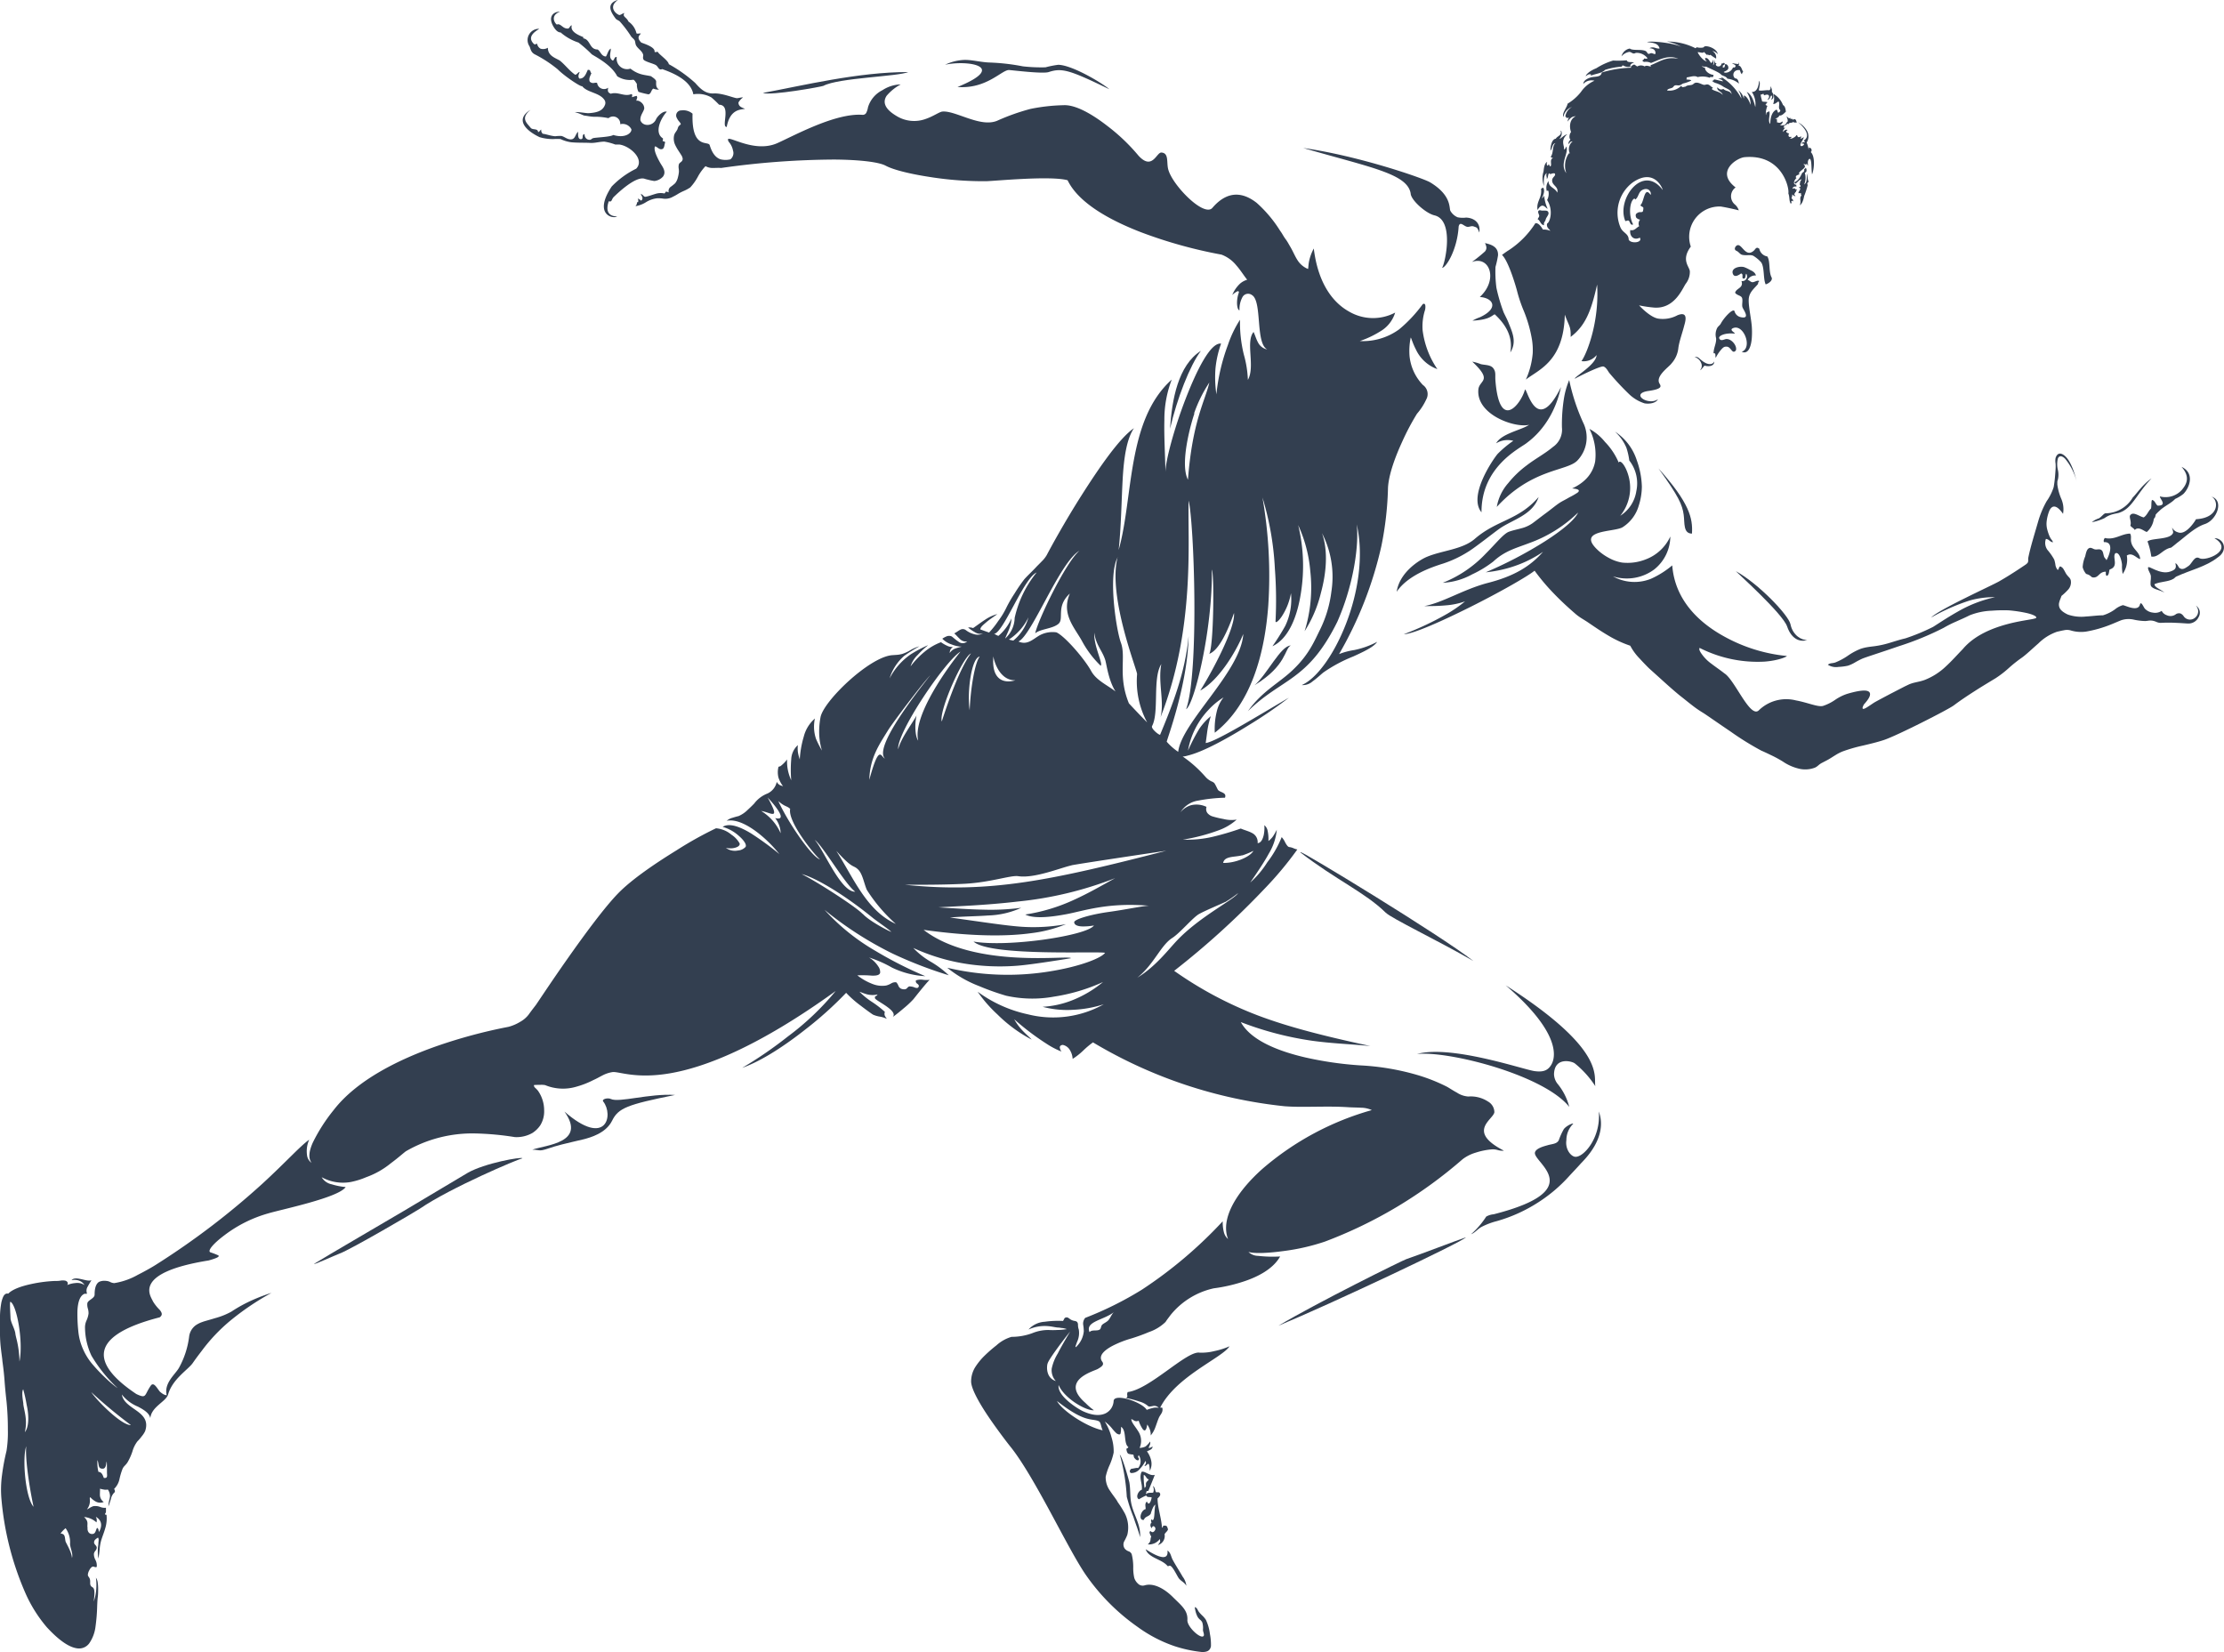
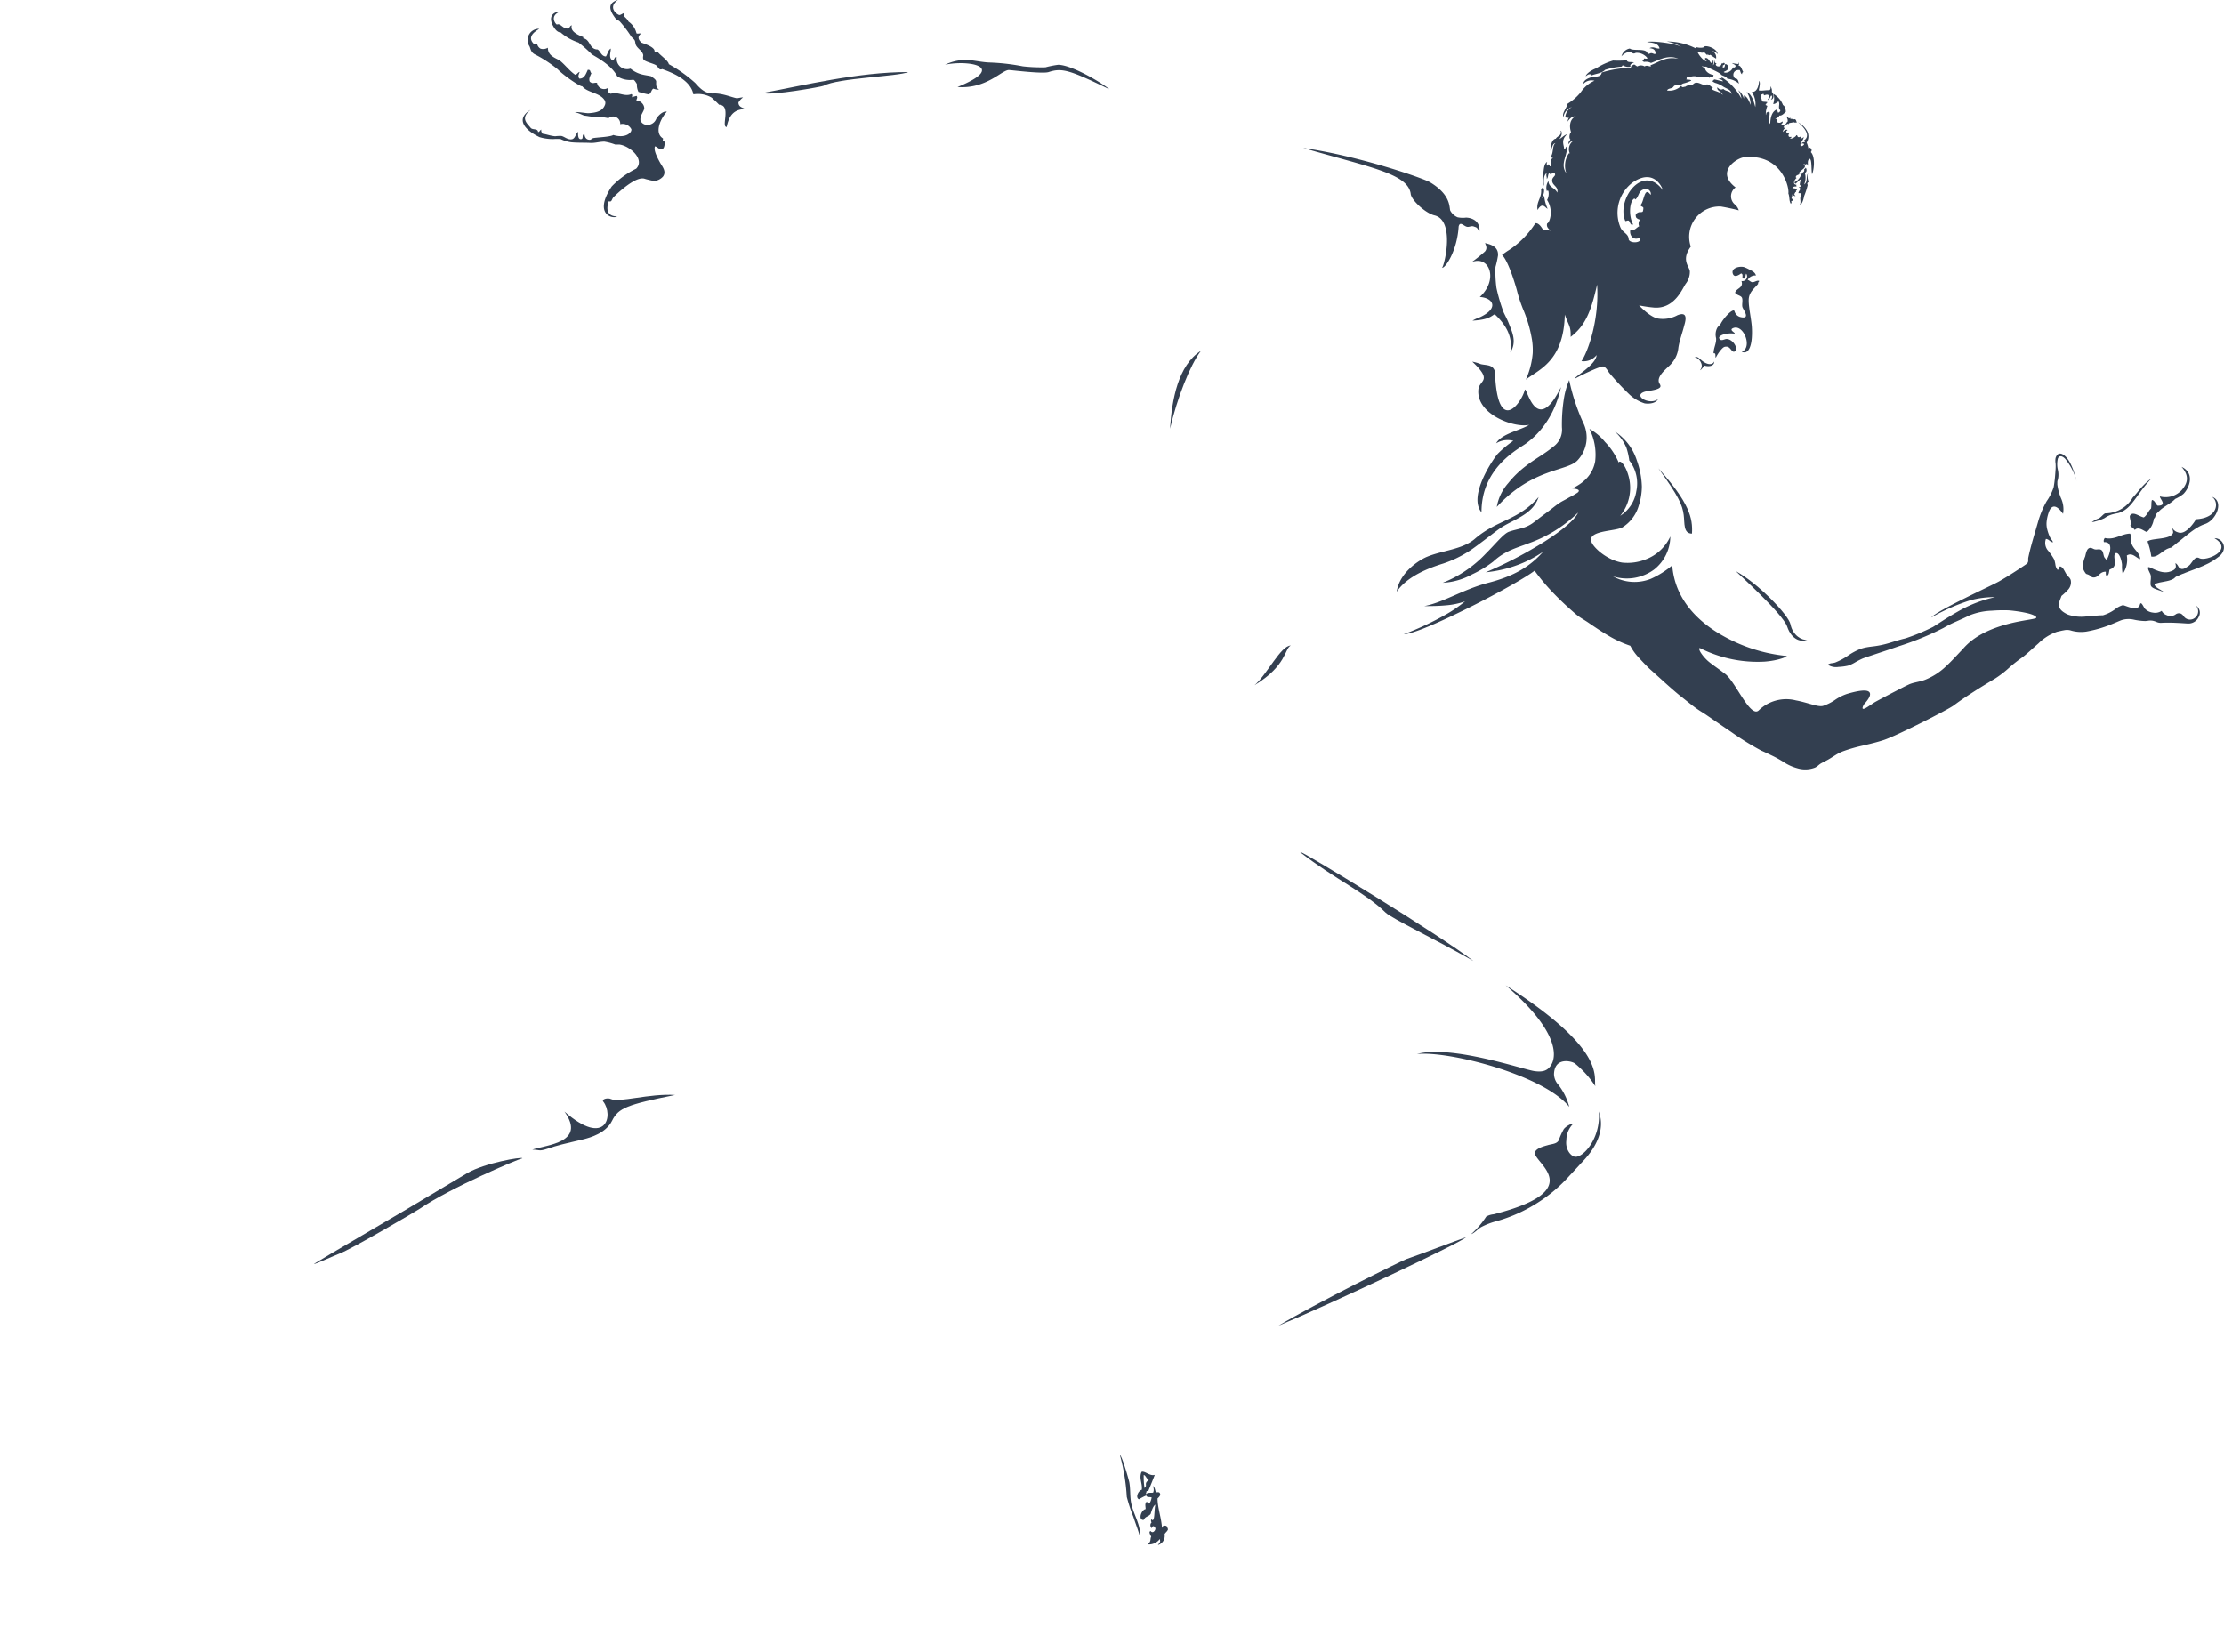
<svg xmlns="http://www.w3.org/2000/svg" viewBox="0 0 440.76 327.43">
  <title>logo-footer</title>
  <g id="Layer_2" data-name="Layer 2">
    <g id="Layer_1-2" data-name="Layer 1">
      <path d="M106.88,5.71c-.61.41-2.61,1.5-1.07,3,.17.12.17.12.63-.06a1.4,1.4,0,0,0,.69,1,1.8,1.8,0,0,0,1.45-.19c0,1.53,1.28,1.94,2.33,2.52,1,.76,1.93,2.05,3.09,2.84.4-.08.5-.46.88-.57-.11.39-.44.86-.06,1.32,1.06.07,1.35-1.11,1.7-1.77a.36.36,0,0,0,.25.06c.28.07.2.51.44.63-.19.5-.6,1.09-.32,1.7.64.54,1,.06,1.45.25a1.39,1.39,0,0,0,2.2.94c-.23.91.15,1,.5,1.2,1.46-.47,2.7.66,4.1.06.31.16.06.41.13.63a6.42,6.42,0,0,1,.9-.27c.31.44-.16.68,0,1,.17-.24,1.52.33,1.51,1.51-.17.74-.84,1.34-.76,2.33.49,1.32,2.5,1.18,3.09-.19.29-.64,1.42-1.74,2.14-1.51-1.27,1.39-2.53,4.21-.76,5.29,0,.21,0,.29-.06.44s.41.14.5.31c-.19.6-.14,1.31-.69,1.39s-.84-.45-1.32-.57c-.41.76.69,2.66.95,3.15.41.78,1.39,1.79.63,2.84a2.69,2.69,0,0,1-1.7.88c-.05,0-.73-.11-1-.19s-.53-.11-.94-.25c-1.83-.61-5.62,3.12-6.11,3.59s-.33,1.1-1,.86c-1.06,3.07,1.35,3,1.65,3-.73.59-4.81-.29-1.07-5.92a17.21,17.21,0,0,1,4.85-3.53c1.78-1.85-1.23-4.51-3.34-4.79-.3,0-.61,0-.82,0a10.52,10.52,0,0,0-2.14-.57c-1,0-1.83.31-2.83.25s-2.57,0-3.78-.13a7.17,7.17,0,0,1-2.08-.63,9.94,9.94,0,0,0-1.39,0,9.12,9.12,0,0,1-2.77-.38c-3-1.44-4.81-3.62-1.76-5.42-2.13,1.66-.7,2.68,0,3.57.38.49,1.43.05,1.47.85.33-.05.37-.39.63-.5-.06.48.14.58.25.82.86.11,1.64.45,2.52.5a7.79,7.79,0,0,1,1.2-.06c.67.13,1.33.88,2.21.63.61-.25.63-1.09,1.13-1.45-.06.75,0,1.57.63,1.45.51-.1,0-.89.63-1,0,.65.41,1.17,1.07,1.13.23,0,.39-.25.63-.32.56-.15,3.46-.23,4-.63,2.4.73,3.69-.42,3.59-1.13a1.93,1.93,0,0,0-2.21-1,1.42,1.42,0,0,0-2.33-1.2,12.37,12.37,0,0,0-2.84-.28c-.59,0-1.21-.15-1.82-.22-.32,0-1-.46-2-.69.57-.11,2.27.23,2.72.2,1.7-.11,2.82-.45,3.27-1.71a1.05,1.05,0,0,0-.19-1c-1-1.38-3.37-1.38-4.35-2.64-.23.2-3.46-1.94-4.85-3.34a25.17,25.17,0,0,0-4.6-3c-.78-.45-.76-1.11-1-1.57A2.23,2.23,0,0,1,106.88,5.71Z" style="fill:#333f50;fill-rule:evenodd" />
      <path d="M180,14.28c-2,.89-13.85,1.14-16.81,2.73-.31.17-10.48,2-12,1.41C158.93,17,170.05,14.26,180,14.28Z" style="fill:#333f50;fill-rule:evenodd" />
      <path d="M353.65,24.74c.42-.15.34-.5.63-.63.1-.51-.14-.59-.19-1.07.25.22.38.54.75.31v.25c.18-.07.42-.11.44.13.7-.34.66.21.82.57-.19-.08-.61.12-.69-.19-.12.36-.9.07-.95.5-.13,0-.11,0-.12-.09C354,24.54,353.93,25.05,353.65,24.74Z" style="fill:#333f50;fill-rule:evenodd" />
      <path d="M305.6,39.3c.25-.14.25-.28.43-.51a7.66,7.66,0,0,0,.69,2.58c-.46-.11-1-1.46-2,.25-.3-1.76.92-2.33.69-4.22.18,0,.2-.22.44-.19C306.27,37.9,305.74,38.87,305.6,39.3Z" style="fill:#333f50;fill-rule:evenodd" />
-       <path d="M306,44.64c-.72-.1-.71-.92-1.26-1.2.08-.24.27-.36.31-.63s-.51-.92,0-1.13c.17-.07.39.07.57.06.59,0,1.13-.11,1.26.38s-.42.83-.57,1.45C306.25,43.93,305.88,44,306,44.64Z" style="fill:#333f50;fill-rule:evenodd" />
      <path d="M294.3,48.17c1,.25,2.69.62,2.58,2.46a19.23,19.23,0,0,1-.5,2.27,24.22,24.22,0,0,0,.19,4.16A34.6,34.6,0,0,0,298,61.91c.33.71.72,1.41,1,2.14.67,1.71,1.67,3.69.32,5.8.33-1.89.18-4.55-3.09-7.56-.65.27-1,1.08-4.41,1.26a8.59,8.59,0,0,1,1.51-.69c3.88-1.83,2.51-3.84-.06-4,3.74-3.44,1.93-8.27-1.57-6.93a32.35,32.35,0,0,0,2.58-2.08C294.72,49.33,294.63,48.86,294.3,48.17Z" style="fill:#333f50;fill-rule:evenodd" />
      <path d="M291.78,71.67a9.26,9.26,0,0,1,1.7.5c.94.21,2,.11,2.52.88s.27,1.3.38,2.52c.85,10.05,5.07,4.41,5.82,1.71.3-1.07,2.18,9.59,7.16-.57-1.61,7.48-6.16,10.58-6.8,11.09-1.33,1.06-9,4.66-8.95,13.73-2.76-3.3,2.46-10.75,3.21-11.59a21.6,21.6,0,0,1,3.09-2.58,4.33,4.33,0,0,0-3.4.5c1-1.87,4.82-2.61,6.3-3.53,0,0,.19-.06.19-.13-2.89.65-10.59-2.1-10-7.12C293.29,75.26,295.87,75.51,291.78,71.67Z" style="fill:#333f50;fill-rule:evenodd" />
      <path d="M238,69.53c-2.2,2.91-4.75,9.52-6.12,15.44C232.25,79.25,233.47,72.38,238,69.53Z" style="fill:#333f50;fill-rule:evenodd" />
      <path d="M296.64,100.46a9.55,9.55,0,0,1,2.27-4.72,19.92,19.92,0,0,1,3.59-3.46c1.76-1.37,3.64-2.33,5.29-3.72a4.14,4.14,0,0,0,1.76-3.84,32.56,32.56,0,0,1,.44-6,16.11,16.11,0,0,1,1-3.4,39.75,39.75,0,0,0,2.77,8.44,6.61,6.61,0,0,1-1.2,7.56C310.41,93.42,303.63,92.84,296.64,100.46Z" style="fill:#333f50;fill-rule:evenodd" />
      <path d="M335.32,105.75c-1.76,0-1.42-2.1-1.64-3.72-.27-2-1-3.67-5-9.2C334.82,99.66,335.51,102.7,335.32,105.75Z" style="fill:#333f50;fill-rule:evenodd" />
      <path d="M414.57,103.49a4.15,4.15,0,0,1,1.39-.76c.5-.27,1-1,1.32-1a6.33,6.33,0,0,0,5.4-3.14c.75-.71,1.95-2.59,3.73-3.78-2.88,2.93-3.8,5.86-6.24,6.74-.62.29-1.74.17-3.09,1.13A10.11,10.11,0,0,1,414.57,103.49Z" style="fill:#333f50;fill-rule:evenodd" />
      <path d="M438.23,98.41c2.63.73,1.12,4.66-1.29,5.46-2,.66-4,2.63-5.48,3.72-.09.08-.86.73-1.2.95-1.62.27-2.46,2-3.91,1.76a14.09,14.09,0,0,0-.75-3c.82-.7,4.34-.32,5-1.57.28-.25-.3-1.33-.06-1.07a1.76,1.76,0,0,0,1.06.82c1.61.72,3.49-2.32,3.61-2.58C440,102.62,439.69,99,438.23,98.41Z" style="fill:#333f50;fill-rule:evenodd" />
      <path d="M297.1,104.83c-1.18.84-4.84,3.74-6.13,4.51a22.35,22.35,0,0,1-4.91,2.33c-2.5.78-7.08,2.38-9.26,5.61.58-3.94,4.63-6.37,6-6.93,3-1.26,7-1.44,9.45-3.53,4.41-3.83,8.65-3.65,12.68-8.32C303.73,102.13,299.64,103,297.1,104.83Z" style="fill:#333f50;fill-rule:evenodd" />
      <path d="M422.13,105.75c.3.34.15,1,.19,1.39.15,1.68,1.74,2.15,1.83,3.65-.69-.08-1.54-1.43-2.65-.69a4.94,4.94,0,0,1-.82,3.65,7.91,7.91,0,0,1-.13-1.77c0-.45-.44-2.72-1.32-2.33-.68.77.78,2.62-1.13,3.21-.17.44-.09,1.13-.57,1.26-.25-.08-.18-.49-.19-.82-1.4,0-1.39,1.29-2.58,1.13-.22,0-.34-.23-.69-.44s-.55-.17-.69-.32a3.37,3.37,0,0,1-.63-1.26,6.28,6.28,0,0,1,.5-2.14c.17-.71.32-1.63,1-1.7.37,0,.65.27.95.31.5.07.87-.14,1.26.13s.35.88.57,1.39c.11.24.33.34.44.63.5-.85,1.64-3.69-.51-3.59a.81.81,0,0,1,.19-.82C419.1,107.07,420.39,105.79,422.13,105.75Z" style="fill:#333f50;fill-rule:evenodd" />
      <path d="M438.86,106.65c1.84,0,2.83,2.4.65,3.83-2.34,1.84-5.38,2.48-8.19,3.78-.24.11-.34.31-.56.44-1.07.64-2.5.51-3.78,1.07,0,.59.95.91,2,1.64-1.38-.61-2.16-.63-2.65-1.2-.3-.45,0-1.35-.06-2s-.57-1.07-.57-1.7,2.34,1.49,4.41.76c.88-.31,1.34-.61,1-1.64.39.07.57.64.77.9.7.56,1.27,0,1.88-.39s1.15-2.11,2.14-1.51C437.11,111.31,442.87,109.07,438.86,106.65Z" style="fill:#333f50;fill-rule:evenodd" />
      <path d="M344,113.19c4.49,2.46,10.48,8.73,10.84,10.52.45,2.25,2.31,3.25,3.34,3.09-1.12.48-3.05.15-4-2.64C353.29,121.57,344,113.26,344,113.19Z" style="fill:#333f50;fill-rule:evenodd" />
      <path d="M255.81,127.93c-1.26.61-.75,3.94-7.18,7.87C251.11,133.68,253.83,127.93,255.81,127.93Z" style="fill:#333f50;fill-rule:evenodd" />
      <path d="M292,190.45c-7.28-4.18-16.16-8.4-17.39-9.59-4.08-4-9.87-6.5-16.89-11.92,0-.05,0-.06.06-.06C258.57,169,285.26,185.21,292,190.45Z" style="fill:#333f50;fill-rule:evenodd" />
      <path d="M133.78,217c-9.44,1.91-11.23,2.57-12.47,5.1s-4.41,3.35-5.54,3.66c-.5.14-4.43,1-5.86,1.45-3.48,1.17-2.44.68-4.41.63,2.75-.95,10.78-1.34,6.37-7.54,8.32,7.24,9.78.66,7.68-2-.37-.48.92-.8,1.51-.5C122.67,218.58,128.66,216.68,133.78,217Z" style="fill:#333f50;fill-rule:evenodd" />
      <path d="M103.54,229.55c-.89.18-14.21,5.8-20.35,10-.77.53-13.73,8.11-15.88,8.88-.83.3-5.61,2.49-5,2C63.24,249.8,79.46,240.33,80,240l12.65-7.54C96,230.51,103.46,229.2,103.54,229.55Z" style="fill:#333f50;fill-rule:evenodd" />
      <path d="M290.53,245.21c-.62.87-26.66,13.17-37.18,17.53,7.52-4.49,24.68-13,25.38-13.21C281.72,248.51,288.58,245.86,290.53,245.21Z" style="fill:#333f50;fill-rule:evenodd" />
      <path d="M221.92,288.26c.56.59,1.79,5,1.89,5.48.26,1.42.11,2.82.38,4.16.47,2.33,1.92,4.22,1.76,6.74-.38-1.41-.85-2.54-1.32-4a32.48,32.48,0,0,1-1.32-4A39.28,39.28,0,0,0,221.92,288.26Z" style="fill:#333f50;fill-rule:evenodd" />
      <path d="M228.85,292.29c0,.08-.85,2.18-1.26,3.15-.08.09-.3,0-.38.13,0,.26-.11.35-.13.57.42-.38.78-.27,1.45-.32a1.49,1.49,0,0,0-.06-1.32c.51.24.39,1,.69,1.26a1.42,1.42,0,0,1,.57,0c.49.45,0,.91-.32,1.2,0,1.84.71,3.64.88,5.79.23,0,.15-.28.25-.38.95-.12.73.36.95.69-.12.45-.51.62-.69,1a1.87,1.87,0,0,1-1.32,2.14c.53-.71.48-.59.38-1.2a2.67,2.67,0,0,1-2.39,1.07c.76-.64.42-1.07.69-1.51-.15-.38-.6-1-.12-1.13.4.51.85,0,.94-.38s-.55-1-.69-.19a.74.74,0,0,1-.06-1.14.68.68,0,0,1-.06-.63c.78.87.52-1.88.82-2.9-.44.24-.74,1.15-.94,1.83-.32.44-.75.48-1.07.76s-.19.5-.5.44c-.9-.16-.28-2,.57-2.14,0-.59-.23-1.09.25-1.51.44,1.1.9-.34.94-.82-.52-.12-.92.05-1.07-.38a12.07,12.07,0,0,0-1.45.76c-.77-.39-.07-1.74.57-1.89.15-1.32-.6-2.25-.06-3.53C226.82,291.4,227.88,292.6,228.85,292.29Zm-2,2.58c.31-.26.27-.49.25-.8.07-.52.39-.49.57-.9-.47,0-.59-.83-1-.85A13.81,13.81,0,0,0,226.83,294.88Z" style="fill:#333f50;fill-rule:evenodd" />
-       <path d="M231.37,307.29c.64.38.7,1.19,1,1.76.61,1.15,1.34,2.23,2,3.4a3.73,3.73,0,0,1,.75,1.83c-.4-.71-1.11-.95-1.51-1.51s-1.31-2.62-1.83-2.46c-.15,0-.19.11-.38.06-1.13-1.41-3.77-1.58-4.35-3.34C228.32,307.85,231.69,309.94,231.37,307.29Z" style="fill:#333f50;fill-rule:evenodd" />
      <path d="M127.48,10.94c-.13-.83-1.11-1.28-1.45-2-.14-.3-.11-.67-.25-.94s-.47-.48-.69-.76a22.68,22.68,0,0,0-2.27-3c-.26-.23-.62-.3-.82-.57-.73-1-2.13-2.91.47-3.69-2,1.43-.39,2.79.27,3,.28,0,.72-.37,1-.4-.45.74.4.77.82,1.7a3.86,3.86,0,0,1,1.58,2.33c.3.15.58-.06.88.06-.67.6-.6,1.07.06,1.76.5.22,2.81.88,2.64,1.83.18.16.39,0,.63,0,.2.5,2.09,1.71,2.2,2.46a28,28,0,0,1,5.23,3.72c.89,1,1.94,2.17,3.65,2.08s3.87.87,4.6.94c.31,0,.88-.19,1.23-.15a3.2,3.2,0,0,0-.91,1c0,.83.69,1,1.32,1.26-1,.16-3,.11-3.65,3.59-1.18,0,1-4.33-1.51-4.41A19.48,19.48,0,0,0,141,19.32a5.42,5.42,0,0,0-3.59-.63c-.55-3-4.61-4.42-6.17-5-.63.29-.74-.33-1.13-.69s-1.74-.6-2.46-1.07C127.32,11.65,127.47,11.21,127.48,10.94Z" style="fill:#333f50;fill-rule:evenodd" />
      <path d="M111,2.31c-2.42.92-.55,2.89-.57,2.52.76-.2,1.11.95,2.21.82.29-.15.32-.57.69-.63-.4,1.17,1.16,1.9,2.27,2.33V7.6c1.45.23,1.16,2.2,2.84,2.21.61.39.7,1.32,1.64,1.39.33-.45.41-1.21.95-1.57.13.49-.57,1.88.44,2.39.29-.19.35-.89.76-.69a2.07,2.07,0,0,0,2.71,2.27c1.68,1.31,2.87,1.21,4.1,1.51.08.11.92.55,1,1,0,.73-.09,1.21.57,1.64a2.41,2.41,0,0,1-1.13-.19c-.44.25-.4,1-.95,1.14a17.87,17.87,0,0,1-2-.5,3.34,3.34,0,0,1-.31-1.58c-.22-.28-.36-.65-.69-.82a4.62,4.62,0,0,1-3.21-.69c-1.29-2.55-5.06-4.22-5.1-4.41a25.68,25.68,0,0,0-2.58-2.27,10.08,10.08,0,0,1-3.53-2c-.42,0-.92-.28-1.45-1.2C108.56,3.3,109.64,2.31,111,2.31Z" style="fill:#333f50;fill-rule:evenodd" />
      <path d="M356.17,26.82c.1.49.44.41.76.19.11.19-.1.4-.13.5.23-.1.47-.09.63-.38.15.47-.84,1.3-.57,1.76.19.19.57-.05.69-.31-.07-.15-.27-.14-.57-.13.28-.31.48-.25.75-.28-.09-.2-.2-.14-.18-.36,1.78-1.22-1.16-3.58-1.26-3.59a4.25,4.25,0,0,1,1.7,1.51,2.28,2.28,0,0,1,.06,2.52,5.69,5.69,0,0,1,.38,1.32c.14,0,0-.22.06-.31a.51.51,0,0,1,.38.88c1,1,.57,3.77.25,4.41-.19-1,0-3-.5-3.09-.44.32-.33.86-.3,1.4-.18-.2-.11-.28-.27-.39s-.05.16-.06.25c-.23-.25-.56-.16-.62-.2,1.06.71-.68,1.14-.89,1.9,0,.09.2,0,.31,0-.16.18-.88.32-.88.57s0,.27.19.25c-.38.23-1,1.33-.06,1.39-.12.12,0,.11,0,.31-.37.08-.54-.12-.82.44,0,.06.09,0,.32-.06s.25.34.63.25c-.08.24-.35.15-.19.5-.27-.1-.15.25-.44.38.16.08.12.34.32.38-.21.12-.53-.18-.69-.31.08.22-.08.53-.13.82.33.15.28.31.38.63-.2-.26-.23-.14-.44-.13.11.27.08.3-.06.57-.41-.64-.19-1.3-.5-2.08.24-1.05-1.24-7.85-8.69-7.18-1.47.13-5.86,2.85-1.76,6a2.13,2.13,0,0,0-.19,3.34,2.57,2.57,0,0,1,.82,1.2c-.54-.16-2.62-.62-3.59-.76a6,6,0,0,0-5.92,7.94c-2,2.7-.25,3.94-.19,4.91a3.83,3.83,0,0,1-.82,2.46c-.68,1-2.21,5-6.24,4.72a25.51,25.51,0,0,1-3-.44s2.12,2.35,3.78,2.62a6.11,6.11,0,0,0,3.82-.66c2.34-.94,1.5,1.46,1.32,2.14-.36,1.41-.92,2.89-1.13,4.28A5.45,5.45,0,0,1,331.29,72c-.48.7-3.13,2.44-2.46,3.91.27.53.93,1.14-2.14,1.57-3.74.54,0,3,1.89,1.64-.35.72-1.57,1-2.65.82a7.93,7.93,0,0,1-3-1.76,54.27,54.27,0,0,1-4-4.28c-.29-.39-.59-1.06-1.13-1.26s-4.74,1.87-5.7,2.42c-.12-.38,4.22-2.76,4.32-4.69a3.27,3.27,0,0,1-3,1.2c1.09-1.51,3.57-7.8,3.1-15.18-1.22,5.51-2.42,8.23-5.24,10.38.06-2.12-.34-2.11-1.16-4.42-.21,9.35-5.26,10.92-7.72,12.88A16,16,0,0,0,303.76,70a13.25,13.25,0,0,0-.13-2.58,26.35,26.35,0,0,0-1.64-5.8,28.4,28.4,0,0,1-1.32-3.9c-.06-.3-1.63-5.94-3-7.2,0,0,.91-.68,1.32-.92a17.71,17.71,0,0,0,5.29-5.36c.65-.1,1.17.71,1.51,1.26a3.1,3.1,0,0,1,1.45.25c-.17-.38-.82-.63-.63-1.45.57-.23,1.3-2.67,0-4.66a2.57,2.57,0,0,0,.25-1.83c-.16,0-.22-.08-.31.06a2.36,2.36,0,0,1,.34-2c0,1.3,1.29,1.3,1.73,2.31.3-1.14-.87-1.37-1-2.24s.8-1,.53-1.54c-.39-.24-1,.34-1.07-.06-.38.08-.18.95-.57,1.14.17-.24-.23-.75.06-1.2-.7.41-.64,1.56-.57,2.58a4.37,4.37,0,0,1-.13-2.77c.09-.15.06-1.68.76-2-.23.58.06.6-.06.75.18-.08.33,0,.31-.31a.53.53,0,0,1,.25.44c.66,0-.22-1.4.69-1.64a.79.79,0,0,1-.5-.25c.62-.78.27-2.24.95-2.71-.68.12-.56.94-1,1.51,0-.77.21-2.3,1.07-2.39.28-.56,1.3-.64.94-1.58.17-.08.53.71-.25,1.64.47-.17.91-.78,1.58-.95-1.51,1.29-.42,2.44-.69,3,.31,0,.31-.25.5-.57.55,1.38-1.42,3.39,0,5.29a4.35,4.35,0,0,1,.5-3.92c.15,0,0,0,.19,0a2,2,0,0,1,.57-2.39c-.39.05-.51.07-.76.57-.21-.45.19-.65.31-.95-.34-.22-.18-1.17.13-1.45-.39-1.07-.3-2.59.95-3.15-.68.05-1,.2-1.64,1.07a1.87,1.87,0,0,1,.25-.76c-.17-.09-.22.13-.5,0,.05-.2-.16-.13-.19-.25a2.47,2.47,0,0,1,1.32-1.89,2.5,2.5,0,0,0-1.7,2c-.38-.75.69-1.83.82-2.65a9.86,9.86,0,0,0,2.65-2.33A6.32,6.32,0,0,1,316,16a2.22,2.22,0,0,0-2.21.63c0-.73,1-1.18,1.64-1.32.77-.17,1.9,0,2-.94a21.91,21.91,0,0,1,5.86-.95c-.28-.24.31-.53.57-.63.24.09.39.28.63.38a1.41,1.41,0,0,1,1.45,0c.41-.31.83,0,1.2,0,.16,0-.09-.11,0-.25,1.65-.6,3-1.79,5.48-1.26-2-.91-3.9.27-5.42.82a2.22,2.22,0,0,0-1.45-.19c0-.15-.19-.14-.25-.25s.33-.17.32-.44c.32,0,.49.12.69-.06a2.7,2.7,0,0,0-2.21-1.07c-.18,0-.34.15-.5.13-.35,0-.6-.36-.94-.31a2.59,2.59,0,0,0-1.51.88A2.08,2.08,0,0,1,323,9.62c.55.47,2.31.08,3.15.5.26.13.31.49.57.57a1.86,1.86,0,0,0,.38-.13c.4-.14.83.35,1,.06,0-.78-.46-1-1.2-1.07.84-.44,1.27.17,2,.06-.24-1-1.2-1.14-2.46-1.26.36-.29,5.07.08,6.8.95a8.94,8.94,0,0,0-2.9-1.07A12.53,12.53,0,0,1,336,9.55c.16,0,.15-.14.25-.19a2.81,2.81,0,0,0,1.26.06c.18-.06.23-.23.44-.25.82-.09,2.43.65,2.46,1.57a1.54,1.54,0,0,0-1.07-.63,1.42,1.42,0,0,1,.76,1.51,13.08,13.08,0,0,1-1.13-.76c-.22.14-.38.11-.5-.13-.09,0-.05.16-.06.25a4.37,4.37,0,0,1-.69-.69c-.21.36-.9,0-1.26.06,0,.17.94,1.68,1.83,1.83-.34-.33-.34-.33-.38-.63.54-.28.89.59,1.2.94.24-.08.32-.28.25-.69a1.31,1.31,0,0,1,.13,1.13c.33-.22.17-.62.25-1.13.08.56.16.73.44.76,0,.12-.18.11-.13.32a.61.61,0,0,0,1.13-.32c.28.15.37-.27.63,0,0,.38-.17.32-.38.38.11.11-.06.21,0,.44h.25c.18-.13.15-.48.25-.69a.68.68,0,0,1,.57.5c.2.67-.46.84-.88,1.07.12.31,1.4.18,1.83-.88h.32c.59-.5-.33-.63-.5-.88a7.93,7.93,0,0,0,1.2.19c.19-.08,0-.18.06-.31a.49.49,0,0,1,0,.63c.56,0,.66.81.95,1.26-.15.09-.22.17-.25.44-.3-.21-.28-.56-.44-.82-1.2-.15-1.62,1-.94,1.64.7,0,.66.79.82,1.07a4.23,4.23,0,0,0-2.33-1c-.21-.44-.78-.52-1.2-.76-.24-.47-2.51-1.34-3-1.64a1.49,1.49,0,0,1-.88-.13.74.74,0,0,0,.63.32c0,.8,1,1.4,1.7,1.45,0,.23-.07.3-.12.44-.22,0-.6-.09-.63.13a4.14,4.14,0,0,0-2.39-.13c-.65-.41-1.46,0-2.21.06a.28.28,0,0,1-.06.38c.31.11.85,0,1,.25a7.06,7.06,0,0,1-1.58.57c-.28.09-.46.36-.88.38s-.58-.1-.88.06c-.14.08-.22.29-.38.38-.36.21-.92.17-1.07.57a3.29,3.29,0,0,0,2.83-.95c.1.48.46.21.82.19.38-.35.9-.22,1.32-.38.23-.08.37-.32.63-.38.57-.12,1,.2,1.58.38.3.1.57-.09.82-.06.5.06.68.53,1.13.63-.25.08-.17.21-.25.32.61.45,1.49.4,2.14,1.13-.14-.7-1.21-.74-1.07-1.51.29.28.63.61,1.2.32.58.57,1.28.27,1.64,1.07-.1-.93-.76-1-1.64-1.51a5.37,5.37,0,0,0-1.39-.69,1.8,1.8,0,0,1-.88-.5c.34.09.3-.2.5-.25.66.12,1,.26,1.7.38-.07-.29-.62-.47-1-.54.36,0,.54-.14.71,0,.17-.06,0-.09-.06-.32a10.84,10.84,0,0,1,4,4.28,3.65,3.65,0,0,0-.63-1.67,3,3,0,0,1,1.11,1.67,1.77,1.77,0,0,0,0-.63c.74.18,1.19,1.52,1.35,1.86a4.66,4.66,0,0,0-.78-2.55c.92.44,1.37,1.66,1.7,3a4.3,4.3,0,0,0-.69-3c1.39.08,1.42-2.19,1.45-2.21.31.4,0,1.39-.06,1.89.52.18,1.58-.12,2.08,0,.22-.2.32-.33.19-.82a1.43,1.43,0,0,1,.31,1.13c.47.48.44,1.51-.19,1.51a.7.7,0,0,0,.19-.76c-.35-.13-.17.59-.86.86.19-.43.36-.43.3-.79s-.62-.33-.88-.13c-.06-.11-.25-.08-.19-.31-.26,0-.28.19-.57.13,0,.51.22,1,.25,1.32.07.19.87.06,1.13.25-.37.11-.2.39-.5.5.12,0,.24.12.44.19a4.12,4.12,0,0,0-.31,1.83c.09-.16.08-.42.19-.57.31.1.24-.18.44-.19.39.44-.35,1.91.25,2.52,0-1.2.29-2.4,1.2-2.83.24.05.23.35.32.57.35,0,.38-.25.5-.44-.62-.49,0-1.23-.38-1.76-.39.14-.54.51-1.07.5a3.16,3.16,0,0,0,.06-2,4.26,4.26,0,0,1,1.89,2.21c.41.22.51.75.57,1.32-.35.3-.78.85-1.32.75,0,.28-.44.5-.75.63,0,.14.22,0,.32.06-.1.27.09.44-.06.63.64.2.59.17,1.13-.13.19.08-.2.69-.51.69.18.11.79.11.83-.06.13.26,0,.39-.12.5.08.19.32.06.32.06-.13.31-.43.45-.44.88.08-.08.55-.64.95-.38-.69.45.12.63.31.69-.26.28-.17.87.38.63.1.23,0,.3-.31.38.43.16,1.4-.48,1.32-.69M323.6,36.14a7.51,7.51,0,0,0-2.52,8.76c.44,1.28,1.68,1.31,1.7,2.58.37.86,2.83.66,2.21-.38-1.29.66-2.1-.45-1.89-1.51.84.22,1.2-.5,1.76-.75a1.2,1.2,0,0,1,.19-1.32c-.34,0-.8-.33-.82-.5-.16-.52,0-.68.38-.88s.64,0,.95-.19a2,2,0,0,0,.13-.76c-.1-.28-.53-.23-.57-.57.73-.56.73-3.84,2-2,.22-.33-.24-1.61-1.59-1-.84.4-.76,1.44-1.43,1.91-.19,0,0-.38-.38-.06-.81.76-.94,3.42-.06,5-.52.29-.61-.46-.82-.69s-.66.14-.74,0c-1.8-4.29,3.5-11.43,7.42-6.13C329.54,37.44,327.92,33.2,323.6,36.14Z" style="fill:#333f50;fill-rule:evenodd" />
      <path d="M322.4,11.95c.14.54.95.24,1.45.44-.4.11-.94.44-.69.82a2,2,0,0,1-1.51-.25c-.21,0-.13.24-.32.25a14.24,14.24,0,0,0-3.21.63c-.78.75-1.85.74-2.77,1.13-.09,0-.05-.16-.06-.25-.51,0-.51,0-1,.38-.09,0,.22-.83,2.08-1.58A13,13,0,0,1,319.69,12,19.17,19.17,0,0,0,322.4,11.95Z" style="fill:#333f50;fill-rule:evenodd" />
-       <path d="M183.78,128a18.1,18.1,0,0,0-1.92,1.81,5.3,5.3,0,0,0-1.4,2.25,16.63,16.63,0,0,1,2.76-2.88,11.35,11.35,0,0,1,3.27-1.91,6.45,6.45,0,0,0,1.2.7,2.29,2.29,0,0,0,1.16.25,1.8,1.8,0,0,0-.5.55,2.12,2.12,0,0,0-.14.65,2.36,2.36,0,0,1,1.22-.93,12.05,12.05,0,0,1,1.17-.33,6.17,6.17,0,0,1-2-.44,4.53,4.53,0,0,1-1.85-1.14,4.55,4.55,0,0,1,.84-.46,1.26,1.26,0,0,1,1,0c.22.12.73.64,1.31,1a1.32,1.32,0,0,0,1.78,0,1.64,1.64,0,0,1-1.49-.53c-.43-.39-.8-.86-1.08-1.06.44-.21.81-.53,1.18-.71a1,1,0,0,1,1.16.09,4.65,4.65,0,0,0,1.59.77,2.43,2.43,0,0,0,1.78-.13,2,2,0,0,1-1.63-.27,7.61,7.61,0,0,1-1.33-.92,2.78,2.78,0,0,1,.55,0,4.54,4.54,0,0,1,.45.11c.85-.58,1.59-1.15,2.35-1.64a8.12,8.12,0,0,1,2.44-1.13c-.63.49-1.46,1-2.14,1.58s-1.21,1-1.22,1.46l.88.32.85.3a17.87,17.87,0,0,0,1.82-2.3,15.76,15.76,0,0,0,1.65-2.72,25.47,25.47,0,0,1,1.58-2.72,30.93,30.93,0,0,1,1.94-2.83c.35-.39.74-.78,1.12-1.16s.78-.77,1.15-1.17.79-.79,1.17-1.2a5.74,5.74,0,0,0,1-1.26c.63-1.22,3.52-6.54,7-12s7.43-11.19,10.28-13.14c-1.46,2.16-2,5.87-2.24,10.2s-.29,9.29-.79,13.94c1.48-5.24,1.86-11.65,3-17.77s3-11.94,7.52-16a22,22,0,0,0-1.46,8.1c-.08,3,.13,6.37.22,10.3-.05-2.12,1.68-8.6,3.95-14.48S239.94,67.81,242,68.1A20.58,20.58,0,0,0,240.89,73a23,23,0,0,0,.18,5.15,39,39,0,0,1,2.28-9.78,22.17,22.17,0,0,1,2.4-5,26.54,26.54,0,0,0,.76,6.91,21.17,21.17,0,0,1,.8,5c.75-1.3.62-3.21.51-5s-.2-3.54.62-4.49c.32.7.53,1.46.89,2.1a2.58,2.58,0,0,0,1.81,1.36c-1.19-.62-1.43-3-1.63-5.4s-.36-4.77-1.4-5.38a1.27,1.27,0,0,0-1.89.44,5,5,0,0,0-.57,2.58c-.25,0-.43-.49-.48-1.16a5.92,5.92,0,0,1,.36-2.37c0-.23-.11-.3-.32-.22a3.9,3.9,0,0,0-1,.73,6.41,6.41,0,0,1,1.57-2.28,3.76,3.76,0,0,1,1.39-.75c-.74-.94-1.39-2-2.17-2.87a6.87,6.87,0,0,0-2.93-2.11,92.29,92.29,0,0,1-15.9-4.42c-6.33-2.44-12.45-5.86-14.59-10.32-1.7-.47-5.31-.43-8.7-.27s-6.58.44-7.42.46a67.83,67.83,0,0,1-11.21-.84c-3.79-.58-7.17-1.39-8.76-2.25-1.18-.63-4.58-1.15-10.06-1.2a163.82,163.82,0,0,0-22.52,1.67c-.52-.05-1.09,0-1.64,0a2.84,2.84,0,0,1-1.45-.36,9.66,9.66,0,0,0-1.52,2.1,10.13,10.13,0,0,1-1.51,2.12,7.63,7.63,0,0,1-1.2.66,10,10,0,0,0-1.19.6c-.28.18-.62.38-1,.56a3,3,0,0,1-2.06.38,6.71,6.71,0,0,0-1.06-.06,5.29,5.29,0,0,0-2.24.77,5.52,5.52,0,0,1-2.11.8,1,1,0,0,0,.3-.58c0-.14,0-.23.27-.24a.62.62,0,0,1,0-.29.71.71,0,0,0-.11-.4,1.18,1.18,0,0,1,.54.33c.11.09.19.11.34-.14a.69.69,0,0,0,0-.55,2.15,2.15,0,0,1-.27-.59,2.12,2.12,0,0,1,.57.45.45.45,0,0,0,.5.12c.59-.12,1.19-.36,1.79-.53a3.35,3.35,0,0,1,1.8-.1.35.35,0,0,0,.19-.19.34.34,0,0,1,.19-.19,1.36,1.36,0,0,0,.26.08.6.6,0,0,1,.24.1,1,1,0,0,1,.36-1.1,8.58,8.58,0,0,0,.9-.72,2.91,2.91,0,0,0,.52-1.05,6.78,6.78,0,0,0,.23-1.22,4.23,4.23,0,0,0-.05-.7,2,2,0,0,1,.05-.81c.06-.18.25-.3.42-.45a.77.77,0,0,0,.33-.62,1.76,1.76,0,0,0-.3-.76c-.17-.28-.37-.57-.52-.81a8.93,8.93,0,0,1-.73-1.31,3,3,0,0,1-.15-1.78,1.62,1.62,0,0,1,.26-.55c.12-.19.26-.38.37-.58a2.62,2.62,0,0,0,.09-.26,1.85,1.85,0,0,1,.16-.37,1.66,1.66,0,0,1,.24-.24,1.09,1.09,0,0,0,.2-.2c0-.13-.15-.32-.32-.53a2.58,2.58,0,0,1-.44-.66,1,1,0,0,1,.88-1.54,2.8,2.8,0,0,1,2.21.65c-.11,3.58.67,4.9,1.51,5.45s1.75.32,1.89.79c.56,1.85,1.39,2.57,2.18,2.81a4.14,4.14,0,0,0,1.92,0,1.58,1.58,0,0,0,.52-1.74,3.61,3.61,0,0,0-.84-1.73c-.6-1.1.54-.47,2.47.15s4.64,1.23,7.17.1c1.57-.7,4.45-2.2,7.6-3.48s6.59-2.33,9.28-2.12a.78.78,0,0,0,.77-.49,3.74,3.74,0,0,0,.3-1,5.58,5.58,0,0,1,2.87-3.4,6.93,6.93,0,0,1,3.62-1.14A9.48,9.48,0,0,0,175.7,19c-.7,1.1-.6,2.47,2,4a6.65,6.65,0,0,0,5.76.57c1.55-.53,2.7-1.4,3.31-1.46,1.28-.12,3.16.68,5.13,1.34s4,1.18,5.7.49a42.64,42.64,0,0,1,6.64-2.36,36.55,36.55,0,0,1,6.53-.73c2.42-.13,5.74,1.82,8.65,4.08a37.85,37.85,0,0,1,6.22,5.93c1.38,1.5,2.26,1.32,2.93.78s1.11-1.45,1.61-1.41c.75.05,1,.53,1.1,1.17s.06,1.43.23,2.11c.41,1.62,2.19,4,4.08,5.77s3.87,2.86,4.68,1.92c3.21-3.75,6.34-2.91,8.78-1a25.32,25.32,0,0,1,4.64,5.52,8.09,8.09,0,0,1,.53.81c.17.28.34.57.54.83a8.55,8.55,0,0,1,.53.81c.16.28.32.56.48.83.53.92.87,1.78,1.35,2.52a4.39,4.39,0,0,0,2.12,1.79c.06-.33.06-.79.18-1.45a9.46,9.46,0,0,1,.95-2.61c.83,6.84,3.74,10.7,7,12.5a9.39,9.39,0,0,0,9.13.2,6.51,6.51,0,0,1-3,3.75,19.39,19.39,0,0,1-4,1.89,12.21,12.21,0,0,0,7.79-2.32,27.7,27.7,0,0,0,4.68-5c.33-.17.47,0,.51.31a2.55,2.55,0,0,1-.07.88,10.58,10.58,0,0,0-.47,4,17.5,17.5,0,0,0,2.92,7.69,7.46,7.46,0,0,1-4.25-3.89c-.76-1.46-1-2.66-1.05-2.27a13.08,13.08,0,0,0-.21,3.61A9.67,9.67,0,0,0,282,76.3a2.2,2.2,0,0,1,.65,2.88A12.07,12.07,0,0,1,280.82,82a47.8,47.8,0,0,0-2.91,5.5c-1.34,2.91-2.67,6.43-2.83,9.12a65.2,65.2,0,0,1-1.31,11.58,75.55,75.55,0,0,1-8.39,21.43,13.77,13.77,0,0,1,3-.8,17,17,0,0,0,4.55-1.63c-.64,1-2.59,1.92-4.74,2.9a29.1,29.1,0,0,0-5.93,3.18c-.63.52-1.37,1.22-2.12,1.75a2.92,2.92,0,0,1-2.16.74c3-1.3,6.42-6.08,8.77-12.13s3.58-13.36,2.13-19.72c.47,4-.57,11.88-3.84,19.29-5.85,11.85-11,11.14-17.72,17.73,2.88-4.08,6.3-5.61,9.05-8.32,3.11-3,4.13-5.61,5.32-8a23.52,23.52,0,0,0,2.17-7.39A18.93,18.93,0,0,0,262,105.66c1.3,3.71.79,8.16-.23,11.89a24.94,24.94,0,0,1-3.22,7.55,29.13,29.13,0,0,0,1.13-11.88,27.33,27.33,0,0,0-2.4-9.15,34.11,34.11,0,0,1,.56,13.32c-.72,4.82-2.47,9.19-5.66,10.68a47.07,47.07,0,0,0,2.52-4,12.13,12.13,0,0,0,1.15-6.51,12.42,12.42,0,0,1-1.84,4.63c-.68,1-1.25,1.35-1.22.92a82.79,82.79,0,0,0-.13-10.4A58,58,0,0,0,250.2,98.6a89.67,89.67,0,0,1,1.15,21.4c-.7,9.47-3.36,19.57-10.6,25.21a14.48,14.48,0,0,1,.39-4.19,7.08,7.08,0,0,1,1.35-2.81,14.26,14.26,0,0,0-3.05,2.54,15.64,15.64,0,0,0-4,8,39.39,39.39,0,0,1,2.21-4.27,11.54,11.54,0,0,1,2.32-2.55,16.46,16.46,0,0,0-.6,2.32c-.12.67-.2,1.45-.42,3,.93-.08,3.57-1.45,6.71-3.24s6.8-4,9.78-5.74a87.89,87.89,0,0,1-8,5.47c-4.16,2.59-9,5.27-12.05,6a4.08,4.08,0,0,1-.78.17,1.09,1.09,0,0,1-.24,0,24.18,24.18,0,0,1,3.34,2.77c.8.8,1.28,1.38,1.39,1.48a3.86,3.86,0,0,0,1,.7,1.47,1.47,0,0,1,.58.36c.15.24.24.41.33.59l.32.64c.16.32.63.45,1,.64s.66.44.44,1a32.12,32.12,0,0,0-5.29.57,5,5,0,0,0-3.53,2.32,4.31,4.31,0,0,1,2.09-1.4,4.58,4.58,0,0,1,3.07.33,1.35,1.35,0,0,0,.15,1.18,2.09,2.09,0,0,0,1.05.71,19.27,19.27,0,0,0,2.16.51,6.56,6.56,0,0,0,2.62.12,10.86,10.86,0,0,1-3.52,2.1,37.44,37.44,0,0,1-7.13,1.87,22.22,22.22,0,0,0,6.06-.6,55.36,55.36,0,0,0,5.4-1.6c.72.32,1.59.52,2.26.9a2,2,0,0,1,1.08,2c.67-.05,1-.77,1.2-1.56a7,7,0,0,0,.13-2,1.87,1.87,0,0,1,.63,1,7.76,7.76,0,0,1,.18,2.13,4.16,4.16,0,0,0,.88-.88,10.88,10.88,0,0,0,.78-1.36,11.1,11.1,0,0,1-1.56,4.7c-.93,1.71-2.21,3.61-3.7,5.77a18.54,18.54,0,0,0,3.37-4,21.09,21.09,0,0,0,2.86-5,4.29,4.29,0,0,1,.71,1.09c.25.44.51.85.79.88a3,3,0,0,1,.83.23,3.72,3.72,0,0,0,.77.25,69.46,69.46,0,0,1-6.57,7.86,161.26,161.26,0,0,1-17.84,16.19,75.05,75.05,0,0,0,16.74,8.9c6,2.25,12.83,4,22.13,6-4.24-.4-7.76-.51-11.66-1.06a64.67,64.67,0,0,1-14-3.68c2,3.67,7.55,5.79,12.76,7a69.73,69.73,0,0,0,10.93,1.58A49.16,49.16,0,0,1,280.74,213a34.78,34.78,0,0,1,6,2.36c.47.25,1.19.75,2,1.18a4.64,4.64,0,0,0,2.26.77,6.24,6.24,0,0,1,3.91,1,2.46,2.46,0,0,1,1.25,2.11c-.09.73-1.49,1.68-1.93,2.92s.08,2.78,3.82,4.7a3.26,3.26,0,0,1-1.22-.12,3.38,3.38,0,0,0-1.24-.13,14,14,0,0,0-3.12.64,8,8,0,0,0-2.61,1.31,90.87,90.87,0,0,1-12.91,9.38,89.22,89.22,0,0,1-14.37,6.94,42.18,42.18,0,0,1-8.16,1.87c-3,.41-5.77.55-7,.18a2.81,2.81,0,0,0,1.92.78,26,26,0,0,0,4.36.12c-1.36,2.44-4.34,4-7.14,4.93a31.8,31.8,0,0,1-6,1.38,15.17,15.17,0,0,0-8.57,5.29l-.51.68c-.16.21-.31.42-.49.7a8.79,8.79,0,0,1-3.29,2,36,36,0,0,1-3.46,1.26,20.45,20.45,0,0,0-3.66,1.42c-1.64.85-3,2-2.14,3.18.46.62-.11,1-.87,1.45s-7.68,2.22-2.43,6.76a12.66,12.66,0,0,0,1.66,1.43c-1.65.11-5.89-2.39-7-5-.32,2.23,4,4.82,4.83,5.19,2,.92,3.47.9,4.47.42a2.88,2.88,0,0,0,1.6-2.4c0-.87,1.46-.82,3-.36s3.15,1.33,3.56,2.07c.29-.1.69-.25,1.12-.35a2.69,2.69,0,0,1,1.27-.05,1.21,1.21,0,0,0-1.2-.35c-.4.06-.76.17-.91,0a4.5,4.5,0,0,0-1.76-.91,18.88,18.88,0,0,0-2.65-.69.41.41,0,0,0,.28-.49,1.06,1.06,0,0,1,.08-.69c2.18-.26,5.09-2.3,7.79-4.24s5.16-3.76,6.45-3.57a10.27,10.27,0,0,0,2.94-.31,14.66,14.66,0,0,0,3-.95c-.7,1.13-3.35,2.62-6.22,4.6s-5.95,4.45-7.52,7.56h.28c.09,0,.15,0,.16.12a1.42,1.42,0,0,1-.18,1c-.16.29-.38.56-.51.86-.27.62-.46,1.25-.69,1.86a5.25,5.25,0,0,1-.94,1.67,2.8,2.8,0,0,0-.17-1.17,3.81,3.81,0,0,0-.52-1c-.19,1.33-.54,1.35-.88.93a6.54,6.54,0,0,1-.82-1.69.91.91,0,0,1-.87,0,4.24,4.24,0,0,0-.58-.33c0,.69.76,1.44,1.31,2.35a3.45,3.45,0,0,1,.33,3.38,3,3,0,0,0,1.16-.27,4.12,4.12,0,0,0,.92-1,1,1,0,0,1-.05.66c-.08.21-.19.42-.26.6a.79.79,0,0,0,.44-.07,3.07,3.07,0,0,1,.38-.18.82.82,0,0,1-.43.61c-.22.13-.48.21-.7.34a4.7,4.7,0,0,1,.82,1.77,2.93,2.93,0,0,1-.26,2.08c-.06-1.29-.19-1.47-.38-1.36s-.42.5-.69.35a1.61,1.61,0,0,0,.28-.42.51.51,0,0,0-.09-.52,5.54,5.54,0,0,1-1.06,1.53,2.16,2.16,0,0,1-1.71.86c-.3,0-.51-.47,0-.85.38,0,1.12-.27,1.33-.13a2.1,2.1,0,0,0,.13-2.55.47.47,0,0,0-.12.38c0,.14.39.33,0,.63-.37,0-.53-.24-.72-.44s-.13-.54-.24-.69a5.91,5.91,0,0,1-.92-.15c-.22-.1-.36-.33-.45-.92,0-.12.11-.16.2-.21s.18-.1.18-.23c-.49-.36-.56-1.2-.65-2s-.21-1.66-.79-2a5.72,5.72,0,0,1-.09,1.3c-.09.26-.3.3-.8,0a9,9,0,0,1-.91-1,7.65,7.65,0,0,0-1.42-1.35,11.22,11.22,0,0,1,1.34,3.15,9.06,9.06,0,0,1,.42,3,12.09,12.09,0,0,1-.81,2.5,11.48,11.48,0,0,0-.77,2.29,4.56,4.56,0,0,0,.91,2.86c.55.86,1.21,1.61,1.48,2.18a21.66,21.66,0,0,1,1.39,2.21,6.14,6.14,0,0,1,.5,4.28,10.28,10.28,0,0,1-.6,1.26,1.4,1.4,0,0,0,.09,1.45,1.74,1.74,0,0,0,.77.54,1,1,0,0,1,.62.59,10.49,10.49,0,0,1,.3,2.53,9,9,0,0,0,.2,2.13,2.58,2.58,0,0,0,.75,1.17,1.31,1.31,0,0,0,1.27.34c1.82-.57,4,.68,5.63,2.31s3,2.61,2.88,4.56c-.07,1.44,3,4.13,3.28,3,0-.51-.2-.67-.19-1.12a3.92,3.92,0,0,0-.13-1.4,1.54,1.54,0,0,0-.43-.54,2.31,2.31,0,0,1-.51-.59,4.81,4.81,0,0,1-.38-1,7.09,7.09,0,0,1-.18-.92.79.79,0,0,1,.49.38c.11.18.2.39.33.56a7,7,0,0,0,.7.76,4.73,4.73,0,0,1,.69.82,9.07,9.07,0,0,1,.79,2.77,11,11,0,0,1,.21,2.46c-.16.83-.68,1.18-1.8,1.15a26.12,26.12,0,0,1-5.38-1.15,27.43,27.43,0,0,1-7.36-3.83,41.38,41.38,0,0,1-10.28-10.34c-1.79-2.59-4.35-7.5-7.05-12.49s-5.54-10-7.88-12.9c-.18-.21-2.09-2.65-4-5.42s-3.73-5.88-3.78-7.43a5.4,5.4,0,0,1,.88-3,12.9,12.9,0,0,1,1.83-2.21,28.2,28.2,0,0,1,2.3-2,7.65,7.65,0,0,1,3-1.69,11.92,11.92,0,0,0,4.09-.72,8.42,8.42,0,0,1,3.23-.64,14.57,14.57,0,0,0,1.73,0c.76,0,1.54-.12,1.91-.17a5.11,5.11,0,0,0-.82-.21c-.27,0-.53-.08-.82-.1-.55,0-1.36-.26-2.38-.3a7.61,7.61,0,0,0-3.58.69,4.68,4.68,0,0,1,3.2-1.54,19.19,19.19,0,0,1,3.64-.16,2.53,2.53,0,0,0,.24-.43.46.46,0,0,1,.33-.26.61.61,0,0,1,.51.1c.15.09.3.23.5.34a2.19,2.19,0,0,0,.7.24,1,1,0,0,1,.51.2.9.9,0,0,1,.18.61,2.74,2.74,0,0,0,.16.91,4.17,4.17,0,0,1-.35,2.46c-.27.77-.5,1.28-.08.88a4.91,4.91,0,0,0,1.42-3,8.45,8.45,0,0,0-.12-1.3,1.74,1.74,0,0,1,.4-1.36,67.83,67.83,0,0,0,11.25-5.6,86.79,86.79,0,0,0,16-13.54,8.15,8.15,0,0,0,.22,2.1,2.7,2.7,0,0,0,.84,1.42c-1.5-3.86,1.39-9.06,6.77-13.88A56.57,56.57,0,0,1,271.87,220a5.28,5.28,0,0,0-2.14-.47c-.85-.05-1.76-.05-2.52-.1-2.27-.15-4.4-.12-6.47-.1s-4.08.06-6.13-.09a92.63,92.63,0,0,1-38-12.66,17.29,17.29,0,0,0-1.91,1.6,13,13,0,0,1-2.12,1.67,3.67,3.67,0,0,0-.49-1.65,2.13,2.13,0,0,0-1.47-1.12c-.48.06-.61.3-.58.57a1.65,1.65,0,0,0,.33.75,16.12,16.12,0,0,1-3-1.57A52,52,0,0,1,201,202a11.17,11.17,0,0,0,1.87,2.47c.64.65,1.23,1.15,1.59,1.56a28.37,28.37,0,0,1-6.8-5,26.66,26.66,0,0,1-3.91-4.49,26.15,26.15,0,0,0,10,4.49,20.53,20.53,0,0,0,15-2,23.12,23.12,0,0,1-6,1.09,18.86,18.86,0,0,1-6.12-.59,18.91,18.91,0,0,0,5.76-1.25,22.6,22.6,0,0,0,6.21-3.66,36.88,36.88,0,0,1-9.7,2.89,23.88,23.88,0,0,1-9.51-.18,49,49,0,0,1-5.31-1.89,23.09,23.09,0,0,1-6.35-3.65,52,52,0,0,0,20.51.69c5.79-.94,10-2.59,10.76-3.64-.36-.19-6,0-12.06-.13s-12.35-.6-14-2.11c3.44.59,9.09.29,14-.4s9.21-1.78,9.86-2.79a11.07,11.07,0,0,1-2.22.19c-.87,0-1.66-.23-1.69-.82s3.29-1.56,6.85-2.05,7.24-1.3,8.08-1.22c-8.25-.72-12.94,1-16.45,1.66-3.23.61-6.51.94-8.18.07a35.74,35.74,0,0,0,9.63-2.9c2.9-1.31,5.55-2.85,8.19-4.31a72.54,72.54,0,0,1-19.33,4.64c-6.34.75-12.07.92-15.69,1.15,3.42.22,6.33.41,9,.46a46.41,46.41,0,0,0,7.4-.37,16.91,16.91,0,0,1-6.53,1.52c-2.42.18-5,.18-7.59.4,7.16,1,11.16,1.63,14.25,1.84a35.33,35.33,0,0,0,8.75-.52,26.28,26.28,0,0,1-6.84,1.78c-4.33.6-11.08.79-21.39-.65,5.06,3.91,12.31,5.14,18.33,5.48s10.78-.21,10.87.14c0,0-1.83.3-4.06.64s-4.86.71-6.45.84a44.24,44.24,0,0,1-8.11-.09A39.83,39.83,0,0,1,181,187.87a15.21,15.21,0,0,0,3.43,2.71,19.21,19.21,0,0,1,3.6,2.7,83.08,83.08,0,0,1-11.14-4.3,70.07,70.07,0,0,1-13.48-8.67,41.87,41.87,0,0,0,10.11,8.15,78.73,78.73,0,0,0,9.86,5,17.22,17.22,0,0,1-6.6-1.7,23.46,23.46,0,0,0-4.55-2,5.49,5.49,0,0,1,1.81,1.74,1.92,1.92,0,0,1,.39,1.29c-.14.51-.84.59-1.71.56a21.29,21.29,0,0,0-2.81-.05,11.56,11.56,0,0,0,3.1,1.74,5.08,5.08,0,0,0,2.62.27,3.91,3.91,0,0,0,1-.42,1.49,1.49,0,0,1,1-.21,2,2,0,0,1,.42.68,1.09,1.09,0,0,0,.52.58,1.64,1.64,0,0,0,.42.11,1.58,1.58,0,0,0,.4,0,.76.76,0,0,0,.43-.28.78.78,0,0,1,.39-.28,2.62,2.62,0,0,1,1.13.24c.37.11.67.13.76-.31,0-.22-.15-.34-.33-.48a.54.54,0,0,1-.24-.65,3,3,0,0,1,1.42-.11,5.16,5.16,0,0,0,1.29,0c-.45.44-1.18,1.32-1.84,2.13s-1.24,1.55-1.37,1.71a18.1,18.1,0,0,1-1.85,1.74c-.82.7-1.7,1.41-2.25,1.79.58-.63-.28-1.43-1.29-2.14s-2.18-1.32-2.23-1.58,0-.34.15-.41a.75.75,0,0,0,.36-.34,4.27,4.27,0,0,1-2,0c-.57-.14-1.07-.36-1.59-.54a14.62,14.62,0,0,0,2.45,2,19.7,19.7,0,0,1,2.59,2,1,1,0,0,0,0,.77c.09.2.24.38.38.61a4.9,4.9,0,0,0-1.37-.44,5.79,5.79,0,0,1-1.33-.38c-.16-.08-1.26-.86-2.44-1.77a21.4,21.4,0,0,1-2.92-2.57,72.35,72.35,0,0,1-8,7.2c-3.9,3.08-8.56,6.23-12.6,7.67a80.87,80.87,0,0,0,9.07-6.23,53.48,53.48,0,0,0,9.46-9c-15.52,11.2-26,15.14-32.84,16.31s-10.17-.41-11.4-.24a6.34,6.34,0,0,0-2,.67c-.61.31-1.19.65-1.77.9a17.5,17.5,0,0,1-3.41,1.33,9.26,9.26,0,0,1-6.16-.32,4,4,0,0,0-1-.05c-.47,0-1,0-1.23.05a.72.72,0,0,0,.28.56,5.09,5.09,0,0,1,.54.57,6.78,6.78,0,0,1,1.21,3.84,5.24,5.24,0,0,1-.77,3,5.48,5.48,0,0,1-1.53,1.5,6.33,6.33,0,0,1-3.51.83,57.24,57.24,0,0,0-7.79-.72,26.27,26.27,0,0,0-13.75,3.5c-.32.19-1.47,1.25-3,2.38a16.53,16.53,0,0,1-4.92,2.79,15.38,15.38,0,0,1-3.06.95,8.72,8.72,0,0,1-5.76-.95,3,3,0,0,0,2,1.41,13.15,13.15,0,0,0,2.75.54c-.68,1.06-3.92,2.18-7.29,3.13s-6.87,1.73-8.08,2.1a25.94,25.94,0,0,0-8.58,4.27c-2.29,1.7-3.62,3.27-2.76,3.47a13.46,13.46,0,0,1,1.49.58c.24.21-.09.49-1.93,1-7.65,1.23-10.51,3-11.41,4.6s.17,3,.38,3.52a8.55,8.55,0,0,0,1.33,1.67c.43.54.65,1,0,1.48-15.54,4-12.42,10-4.63,15.2,2.12,1,1.52.22,2.92-1.74.61-.68,1.26.75,1.78,1.3.7.6,1,.64,1.32.68-.59-2.42,1.69-4.11,2.44-5.45a17.11,17.11,0,0,0,2-6.15,3.29,3.29,0,0,1,1.29-2.25,5.28,5.28,0,0,1,1.35-.67c.27-.12,1.36-.4,2.56-.77a14.31,14.31,0,0,0,3.16-1.27,28.65,28.65,0,0,1,4.24-2.32,35.79,35.79,0,0,1,3.73-1.41,52.71,52.71,0,0,0-8.26,5.59A34.33,34.33,0,0,0,40,267.69c-.16.22-.89,1.13-1.8,2.44s-4,3.15-4.87,6.19c-.41,1.48-3.31,2.42-3.54,4.73-.2-1-1.26-1.65-2.45-2.28a7.78,7.78,0,0,1-3.19-2.4c.23,1.5,1.71,2.32,3,3.26s2.28,2,1.61,4a4.7,4.7,0,0,1-.65,1c-.3.4-.64.8-.86,1a6,6,0,0,0-1,2,11.11,11.11,0,0,1-1,2.22,4.48,4.48,0,0,1-.5.6,2.38,2.38,0,0,0-.44.59,13.29,13.29,0,0,0-.64,2.13,3.8,3.8,0,0,1-1.06,1.91,1.43,1.43,0,0,1,.14.28.75.75,0,0,1,0,.35,2.36,2.36,0,0,0-.75,1.3c-.16.52-.21.71-.51,1.53,0-1.06.36-1.64.3-2.19a2.18,2.18,0,0,0-.42-1.15,1.9,1.9,0,0,1-.82,0,6.19,6.19,0,0,1-.75-.17c.06.08,0,.58,0,1.13a1.77,1.77,0,0,0,.76,1.51,1.84,1.84,0,0,1-1.53-.06,3.9,3.9,0,0,1-1.12-.88c-.18.09-.1.31-.09.69a2.65,2.65,0,0,1-.54,1.64c-.1.15.09,0,.36-.13a3.67,3.67,0,0,1,.84-.43,2.62,2.62,0,0,1,1.35.14,2.36,2.36,0,0,0,1.17.17c0,.22,0,.47,0,.69a.64.64,0,0,1-.19.5c0,.13,0,.16.13.18s.18,0,.18.13a6.66,6.66,0,0,1-.28,2.62c-.23.81-.55,1.57-.79,2.36a9,9,0,0,0-.3,1.73,16,16,0,0,1-.26,1.86,9.26,9.26,0,0,1,0-2.78c0-.67.17-1-.06-1.38a2.75,2.75,0,0,0-.53.38.77.77,0,0,0-.23.76,1.86,1.86,0,0,0,.3.41.75.75,0,0,1,.21.47,1.09,1.09,0,0,1-.27.59,1.27,1.27,0,0,0-.3.61,2.44,2.44,0,0,0,.31,1.22,2.37,2.37,0,0,1,.25,1.37.49.49,0,0,1-.45,0,.53.53,0,0,0-.49,0,1.64,1.64,0,0,0-.52.65,2.1,2.1,0,0,0-.3.92.66.66,0,0,0,.14.37,1.64,1.64,0,0,1,.23.39,1.55,1.55,0,0,1,.09.48c0,.17,0,.34,0,.53.09.64.39.57.61.82s.35.81.09,2.71a9,9,0,0,0,.49-2.25,11,11,0,0,0-.05-2.48,2.14,2.14,0,0,1,.36,1,8.45,8.45,0,0,1,.08,1.22c0,.53,0,1.07-.07,1.61s-.09,1.12-.12,1.73a36,36,0,0,1-.33,4.12,7.36,7.36,0,0,1-1.24,3.32,2.5,2.5,0,0,1-2.4,1c-1.33-.17-3.25-1.19-6-4.17a27.51,27.51,0,0,1-4.42-7.16A59,59,0,0,1,.28,297a21.16,21.16,0,0,1,.12-4.67,42.76,42.76,0,0,1,.89-4.78,23.1,23.1,0,0,0,.27-4.17,54.84,54.84,0,0,0-.27-5.66C1.14,276.41,1,275,.9,273.62s-.26-2.71-.43-3.92c0-.3-.16-1.25-.27-2.28A26.89,26.89,0,0,1,0,264.6c0-.9,0-1.93,0-3a17.13,17.13,0,0,1,.22-3.18A5.59,5.59,0,0,1,.63,257c.21-.43.52-.74,1-.62.85-.89,2.69-1.51,4.57-1.91a27.39,27.39,0,0,1,4.76-.61,5,5,0,0,0,1.08-.07,2.46,2.46,0,0,1,.82,0,.73.73,0,0,1,.5.3.48.48,0,0,1-.05.59,5.1,5.1,0,0,1,1.63-.4,2.59,2.59,0,0,1,1.81.4,2,2,0,0,0-1.06-.87,2.58,2.58,0,0,0-1.51-.09c.39-.49,1.16-.38,1.94-.21s1.56.42,2,.19c-.14.28-.47.75-.71,1.24a1.49,1.49,0,0,0-.19,1.32c0,.16-.06.17-.15.16a.71.71,0,0,0-.36,0c-.94.42-1.28,1.79-1.36,3.29a31,31,0,0,0,.16,4,11.32,11.32,0,0,0,.92,3.61,12.15,12.15,0,0,0,1.91,3.07A35.87,35.87,0,0,0,21.91,274c1,.84,1.58,1.25,1.3,1a28.7,28.7,0,0,1-5.08-6.32,13.3,13.3,0,0,1-1.28-5.45,3.35,3.35,0,0,1,.29-1.52,4.82,4.82,0,0,0,.41-1.39,3.28,3.28,0,0,0-.14-1,2.7,2.7,0,0,1-.11-.93c0-.4.41-.65.76-.91s.69-.51.69-.92c0-1.57.42-2.24.89-2.52a2.54,2.54,0,0,1,1.37-.19,2,2,0,0,1,.83.22,2,2,0,0,0,.8.22,13.79,13.79,0,0,0,4.67-1.64c1.69-.85,3.23-1.76,3.71-2.08a151.87,151.87,0,0,0,21-16c4.68-4.3,7.41-7.38,9.26-8.71a5.54,5.54,0,0,0-.44,3,2.14,2.14,0,0,0,.91,1.59c-.67-.9-.54-2.25.24-4A33.93,33.93,0,0,1,66.12,220c4.67-6.05,13.15-10.13,20.55-12.72a102.19,102.19,0,0,1,14.1-3.78,8.67,8.67,0,0,0,2.33-1,5.42,5.42,0,0,0,1.77-1.56c.12-.18.39-.54.66-.9l.67-.87c.18-.23,2.9-4.38,6.27-9.17s7.36-10.22,10.08-13,7.38-5.93,11.49-8.46a73.23,73.23,0,0,1,7.86-4.39,5.41,5.41,0,0,1,3.06,1.27,5,5,0,0,1,1.63,1.74c.08.45-.42.73-1,.87a3.82,3.82,0,0,1-1.73,0,3,3,0,0,0,2.4.52,2.23,2.23,0,0,0,1.5-.71c.26-.44-.34-1.32-1.28-2.14a8.12,8.12,0,0,0-3.26-1.83c1.32-.85,3.51,0,5.68,1.33a59.3,59.3,0,0,1,5.56,4.06,25.85,25.85,0,0,0-4.15-4.13c-2-1.56-4.32-2.84-6.29-2.47a2.86,2.86,0,0,1,1.15-.59c.49-.16,1-.29,1.21-.34a5.82,5.82,0,0,0,1.82-1.25c.63-.57,1.17-1.13,1.26-1.22a6.06,6.06,0,0,1,2.64-2,3.27,3.27,0,0,0,1.84-2.31,1.56,1.56,0,0,0,.6.63c.19.1.38.13.66.25a5.87,5.87,0,0,1-.92-1.72,4.37,4.37,0,0,1,0-2.12c.17-.13.22-.05.42-.17a6.68,6.68,0,0,0,1.29-1.31,8.55,8.55,0,0,0,.15,2.07,9.24,9.24,0,0,0,.67,2.06,24.8,24.8,0,0,1,0-4.18,4,4,0,0,1,1.31-2.79,6.08,6.08,0,0,0,0,1.31,8.36,8.36,0,0,0,.38,1.51,19.75,19.75,0,0,1,.79-4.49,7,7,0,0,1,2.21-3.6,7.58,7.58,0,0,0,.21,4,19.55,19.55,0,0,0,1.19,2.35,12.71,12.71,0,0,1-.55-3.34,15.31,15.31,0,0,1,.26-3.25c.29-1.61,2.7-4.58,5.59-7.2s6.29-4.9,8.55-5.11l1-.07a5.73,5.73,0,0,0,1.05-.18,8.19,8.19,0,0,0,1.65-.76,7.22,7.22,0,0,1,1.76-.75,33.55,33.55,0,0,0-3,1.88,9.73,9.73,0,0,0-2.91,4.48,13.08,13.08,0,0,1,4.16-4.75,25.9,25.9,0,0,1,3.44-1.83m52.84-46c-.61,1.71-3,9.93-1.31,13.2.9-11.68,3.42-15.65,4.24-19.26A27.25,27.25,0,0,0,236.62,82ZM230,142.14c.79-3.14-.54-6.91.15-10.53-1.78,2.81-.38,9.55-1.83,12.28-.26.49,1.3,1.76,1.59,1.73,2.42-5.83,5-12.33,5.65-19.56-.16,9.73-4.42,20.8-4.33,20.94a11.6,11.6,0,0,0,2.27,2c.65-5.84,12.42-15.89,12.9-23.36-1.51,3.68-4.88,9.19-8.54,11.22,2-3.1,7-12.28,6.7-15.37-1.16,3.3-2.89,7.31-4.9,8.09.88-1.56,1-15.83.51-16.69.15,11.94-3.5,26.71-5.1,27.66,2.62-7.36,1.57-36.95.5-41.33C235.31,106.47,237,124.32,230,142.14Zm-28.14-15c1.84.83,3-.64,4.35-1.32a5.4,5.4,0,0,1,3.15-.5c1.66.74,5.5,5.17,6.87,7.62,1,1.89,3.25,2.84,4.85,4.1-1.35-2.1-1.75-5.17-2-6.11-.54-1.91-1.92-3.09-2.2-5.54-.19,2.55,1.78,6.14,1.26,6.55a19.83,19.83,0,0,1-3.72-4.92c-1.46-2.65-4.15-5.34-2.39-9.39-2.82,2.56-1.09,5-2.26,6s-3.58,1-4.61,1.88c.51-2.52,6-14,8.76-16.36C210,111.43,204.48,126,201.82,127.14Zm19.67-16.75c-2,3.57-.31,14.49.62,17,1.05,2.86-.65,6.56,1.58,12,1.31,1.42,3,3.17,3.62,3.78a17.24,17.24,0,0,1-2-9.57C225.4,132.86,219.5,118.25,221.49,110.4ZM197,125.63c.33.09.53.31.88.38a9.5,9.5,0,0,0,2.58-3.46c-.07,1.65-.71,2.6-1.26,4a5.66,5.66,0,0,0,1.89-4.09,21.63,21.63,0,0,1,4.35-9C202.86,114.61,198.9,125.38,197,125.63Zm3,1.13a6.72,6.72,0,0,0,.82.19,9,9,0,0,0,3-4.6A10.87,10.87,0,0,1,199.93,126.76ZM178,148.5c.51-2.18,3-5.42,3.65-6.72-.41,1.77-.29,4.18.32,5-1-4.28,4.24-12.41,8.38-17.64C187.3,131,177.67,145.24,178,148.5Zm8.65-5.53c1.58-4.89,3.75-10.78,5.78-13.47C190.8,130.18,186,141,186.65,143Zm5.52-2.15c.19-4.62,1.06-9.54,2-10.71C192.5,130.39,191.62,137.25,192.18,140.81Zm9.07-6c-3.37.08-4.39-4.38-4.36-4.79-.44,4.59,1.94,5.51,4.36,4.79M176,144.72c-1.78,2.89-3.59,5.44-3.72,9.83,2-7.36,2.31-4.51,3.09-4.22-1.26-1.27.44-5.69,9-16.51C182.67,135.6,176.82,143.37,176,144.72Zm-25.15,16a9.74,9.74,0,0,1,3.86,4.41,5,5,0,0,0-1.09-3c3.26.81-1.72-4.31-1.49-4.1C154.8,162.85,152.82,161,150.84,160.72Zm11.67,9.58c-.66-.35-6.48-7.35-5.92-10-.67-.63-1-.36-2.35-1.53C156.58,163.77,161.18,170.09,162.51,170.3Zm7,6.43c-2-1.39-6.59-9.37-8.06-10.27C163.18,168.24,166.59,176.83,169.5,176.72Zm8,6.36a31.65,31.65,0,0,1-5.73-6.74c-.55-1.25-.82-3.11-1.7-4-1.09-1.07-.9.08-4.35-3.72C169.13,173.94,171.68,180.42,177.5,183.09Zm34.84-11.59c-2.16.47-7.33,2.63-10.58,2.14-1.44-.22-5.53,1.25-10.65,1.51-3.68.19-7.65.2-11.78.19,16.8,1.75,28.94-.86,51.79-6.74C225.21,169.48,213.55,171.23,212.34,171.49Zm33.83-2c-1.48.41-3.51.1-3.78,1.51,2.3.08,5.29-1.13,6-2.39A16.86,16.86,0,0,1,246.17,169.54Zm-75.22,11.59c1.26,1.44,5.29,3.51,5.67,3.59-.35-.4-3-2.23-3.59-2.71-5.82-4.76-11.48-8.06-14.18-8.75C161.81,174.67,169.78,179.8,170.95,181.13Zm71.82-2.33c-.38.22-3.94,1.69-5.17,2.39s-3.77,3.76-5.29,4.73c-2.28,1.44-3.68,5.31-6.93,7.87,3.61-2.17,6.13-5.54,7.87-7.37,4.51-4.75,11.34-8.11,12.1-9.38A22,22,0,0,1,242.77,178.8ZM2.09,258c-.24-.27,0,2.87,0,3.33.13.94.78,1.9.95,2.9,0,.21.2,1,.25,1.2a19.87,19.87,0,0,1,.57,4.41C4.65,265.92,3.34,258.69,2.09,258Zm213.84,6c.5-.55,1.41-.15,2-.5.29-.19.23-.58.44-.88s.86-.53,1.26-.94.71-1.33,1.2-1.7C218.83,261.63,215,261.86,215.93,264Zm-8.32,6.26c-.06,0-.61,2.72,1.64,3.44a3.16,3.16,0,0,1-.82-2.46,9.43,9.43,0,0,1,1.2-3c.78-1.57,2.46-4.35,2.46-4.35C211.27,264.86,207.58,269.67,207.61,270.3Zm-203,7.91c.13,1.37.91,3.15.31,5.67,1-1.26.7-4,.37-5.4a28.17,28.17,0,0,0-.69-3.1C4.2,275.87,4.59,277.78,4.63,278.21Zm21.29,4.22a97.33,97.33,0,0,1-7.81-6.49C19.13,277.49,24,282.44,25.92,282.43Zm192.6,1c-.33-.69-.3-1.53-.76-1.74-1.41-.62-2.67.41-8.26-4C210.41,279.48,215.26,282.77,218.53,283.46ZM6.65,298.62c-1-4.7-1.67-10-1.45-12C4.39,288.87,5,296.75,6.65,298.62Zm12.66-9.26a8,8,0,0,0,.19,2.33c.7.06.86.66,1.07,1.2.85.14.63-.53.63-1.07,0-.75,0-2.83-.13-1.89-.06.57-.19,1.12-.69,1.14C19.35,291.09,19.68,290.24,19.31,289.36Zm-.19,12.35a4.21,4.21,0,0,0-2.46-1.07c1,.94.55,1.39.69,2.14-.08.86.47,1.37,1.13,1.2.49-.13.51-.81.76-1.2.39.32.22.36.38.82,1.19-2.08-.5-2.91-.63-3A1.44,1.44,0,0,1,19.12,301.71ZM12,303.92c1,.06.8.81,1,1.58.07.27,1.25,2.17,1.26,3.28.27-.84-.31-1.86-.38-2.77a4.78,4.78,0,0,0-.88-3.15A5.09,5.09,0,0,0,12,303.92Z" style="fill:#333f50;fill-rule:evenodd" />
      <path d="M293.17,46.09c-.39-1.12-.56-1-1.07-1.2s-.86.13-1.32.06c-.66-.09-1.43-1.22-1.7-.06-.28,4.7-2.55,8.19-3.28,8.19.59-.86,2.5-9.45-1.51-10.4-1.75-.41-4.69-3.06-4.72-4.35-.67-3.93-8-5.14-21.29-9,11.07,1.57,23.81,6,25.14,6.8,4.2,2.52,3.77,5,4,5.61a3,3,0,0,0,1.45,1.32,5.08,5.08,0,0,0,1.7.06C292.22,43.2,293.49,44.23,293.17,46.09Z" style="fill:#333f50;fill-rule:evenodd" />
      <path d="M356.67,40.68c.39-.72-.14-1.44.32-1.89.07-.16-.19-.3,0-.38-.07-.16-.34-.12-.57-.13,0-.5.75-.81.06-1.2.15-.06.13,0,.38-.06,0-.11-.18-.26,0-.31,0-.07-.12-.05-.19-.06.08-.51.06-.75.38-1.07-.34-.15-.83.58-1.2.82-.11-.06-.22-.12-.19-.32.81-.3,1.15-1.08,1.51-1.83.29-.17.47-.26.38-.69a.89.89,0,0,0,.32-.32c.22.31.26.9-.19,1a3.41,3.41,0,0,1-.13,2.33c.8-.58.28-1.41.76-2.21a2.54,2.54,0,0,0,.13,1.64c-.08.17-.2.16-.25.32s.08.28.06.38a15.87,15.87,0,0,1-.69,2.14C357.53,38.91,357.34,40.35,356.67,40.68Z" style="fill:#333f50;fill-rule:evenodd" />
-       <path d="M348.67,49.31a1.92,1.92,0,0,0,1.58,1.51c.65,1,.22,3.07.88,4.22.16.56-.56,1.12-1.2,1.32-.52-1.08-.21-3.32-.88-4.35a7,7,0,0,0-1.58-1.32c-.59-.26-1.35,0-2.21-.19-.47-.13-.67-.63-1.2-.82-.31-.21-.29-.44-.13-.76,1.15-1.51,1.83,2.6,3.78.63C348.12,48.95,348.33,49.05,348.67,49.31Z" style="fill:#333f50;fill-rule:evenodd" />
      <path d="M321.08,102.23a7,7,0,0,0,3.21-4.88,7.31,7.31,0,0,0-1.39-6.08,13.55,13.55,0,0,0-.58-2.55,9.17,9.17,0,0,0-2.26-3.18,10.67,10.67,0,0,1,4.33,5.7,16.59,16.59,0,0,1,1,5.19,12.69,12.69,0,0,1-.63,3.82,7.53,7.53,0,0,1-3.21,4.25c-.88.51-3.26.61-4.81,1.13s-2.28,1.44.15,3.6a10.65,10.65,0,0,0,2,1.36,8.12,8.12,0,0,0,2.57.9,9.8,9.8,0,0,0,4.72-.64,8.74,8.74,0,0,0,4.85-4.53,8.44,8.44,0,0,1-3.16,6.51,9.12,9.12,0,0,1-8.21,1.39,8.75,8.75,0,0,0,7.52.49,17.94,17.94,0,0,0,4.23-2.66c.53,6.87,5.29,11.36,10.37,14.13A32,32,0,0,0,354.07,130c.35,0-1.29.88-4.35,1.12a25.41,25.41,0,0,1-12.89-2.72.61.61,0,0,0,0,.49,2.76,2.76,0,0,0,.24.46,8.26,8.26,0,0,0,2.13,2.21c.85.66,1.77,1.26,2.53,1.88,1,.59,2.28,2.82,3.51,4.71s2.43,3.43,3.29,2.66a7.79,7.79,0,0,1,7.4-2c2.36.43,4.39,1.38,5.39,1.08a9.29,9.29,0,0,0,2.37-1.19,9.33,9.33,0,0,1,2.42-1.2c3.41-1,4.43-.7,4.5,0s-.83,1.67-1.22,2.12c-.54,1-.16,1,.42.67s1.39-.92,1.72-1.11c.54-.31,1.84-1,3.09-1.66l2.77-1.43c.34-.17.69-.33,1-.48a7.3,7.3,0,0,1,1.09-.34l1-.23a8.82,8.82,0,0,0,.94-.28,12.88,12.88,0,0,0,4.24-2.71c1.22-1.12,2.29-2.35,3.32-3.4,2.36-2.81,6-4.21,9-5s5.52-.93,5.58-1.24-.86-.69-2-.94a27.19,27.19,0,0,0-3.46-.51,29.25,29.25,0,0,0-3.35.07,13,13,0,0,0-4.46.94c-.85.44-1.71.8-2.57,1.19a23.19,23.19,0,0,0-2.53,1.27,58.18,58.18,0,0,1-8.91,3.65c-3.39,1.18-6.5,2.15-7.22,2.46a16.13,16.13,0,0,0-1.46.76,6.66,6.66,0,0,1-1.38.63,11.19,11.19,0,0,1-1.86.24,3,3,0,0,1-2.11-.43,1.34,1.34,0,0,1,.71-.3,4.23,4.23,0,0,0,.74-.14,12.72,12.72,0,0,0,2.53-1.36,12.22,12.22,0,0,1,2.51-1.35,8.06,8.06,0,0,1,1.26-.32c.44-.08.9-.13,1.38-.19a18.64,18.64,0,0,0,3.16-.69c1-.3,2-.63,3.08-.88a39.93,39.93,0,0,0,5.48-2.27c.82-.5,2.62-1.74,4.85-3a25.47,25.47,0,0,1,7.44-2.89,17.72,17.72,0,0,0-5,.65,39.5,39.5,0,0,0-7.65,3.38c.66-.75,3.65-2.32,6.66-3.82s6.06-2.92,6.82-3.36,1.4-.82,2.13-1.28,1.48-.94,2.21-1.43c.25-.17.55-.36.8-.54a1.78,1.78,0,0,0,.52-.47,1.17,1.17,0,0,0,.08-.43,3.82,3.82,0,0,1,0-.45c.24-1.2.58-2.46.94-3.72s.74-2.52,1.08-3.71a18.66,18.66,0,0,1,1.63-3.84A10.23,10.23,0,0,0,407,96.55c.1-.55.18-1.15.24-1.75s.1-1.21.14-1.77a8.79,8.79,0,0,0,0-1.19,3,3,0,0,1,0-1.07c.32-1,1-1.15,1.85-.41s1.68,2.37,2.31,5a11.49,11.49,0,0,0-2.29-4.47c-.68-.66-1.21-.57-1.42,0a4.87,4.87,0,0,0,0,2.2,4.39,4.39,0,0,1,0,2,1.1,1.1,0,0,0-.1.5c0,.15,0,.29,0,.44a10.71,10.71,0,0,0,.79,2.85,5.14,5.14,0,0,1,.34,2.95c-1.4-2-2.22-1.6-2.68-.69a7.88,7.88,0,0,0-.59,2.45,4.47,4.47,0,0,0,.17,1.46,9.23,9.23,0,0,0,.46,1.31,3.35,3.35,0,0,0,.4.64.9.9,0,0,1,.23.49,1.75,1.75,0,0,1-.7-.37,1.36,1.36,0,0,0-.68-.32,2.3,2.3,0,0,0,.37,2.26,11,11,0,0,1,1.27,1.83,5.71,5.71,0,0,1,.24,1.06,2,2,0,0,0,.45,1c.14-.06.19-.21.24-.36s.11-.29.26-.34a1.23,1.23,0,0,1,.68.59c.18.28.34.62.52.92a5.57,5.57,0,0,0,.5.6,1.51,1.51,0,0,1,.38.59,2.15,2.15,0,0,1-.48,1.87,11.23,11.23,0,0,1-1.35,1.28c-.12.4-.34.82-.44,1.25a1.62,1.62,0,0,0,.19,1.34,2.56,2.56,0,0,0,.67.63,4.94,4.94,0,0,0,.91.5,8.27,8.27,0,0,0,3.53.36c1.25-.07,2.48-.25,3.34-.23a8,8,0,0,0,2.38-1.17,4.44,4.44,0,0,1,1.59-.85c.36.06,1.12.42,1.84.55s1.39.06,1.56-.74c.12-.31.29-.17.46.08s.35.63.49.8a2.59,2.59,0,0,0,1.61.79,2.3,2.3,0,0,0,1.73-.35,1.73,1.73,0,0,0,1,.86,1.77,1.77,0,0,0,1.7-.11,1.14,1.14,0,0,1,1-.24,1.46,1.46,0,0,1,.66.56,1.52,1.52,0,0,0,2.24.3,1.62,1.62,0,0,0,.17-2.41,1.66,1.66,0,0,1,.56,2.26,2.22,2.22,0,0,1-2.1,1.29c-.26,0-1.25-.09-2.35-.13a27.6,27.6,0,0,0-3.07,0,2.11,2.11,0,0,1-.86-.19,3.4,3.4,0,0,0-.83-.25,3.23,3.23,0,0,0-.7,0,5.67,5.67,0,0,1-.69.08,12.07,12.07,0,0,1-2.31-.29,4.67,4.67,0,0,0-2.35.1c-.36.12-1.22.51-2.22.91a24.2,24.2,0,0,1-4.84,1.37,7.14,7.14,0,0,1-3.14-.26,2.73,2.73,0,0,0-1.26,0c-.45.07-.9.2-1.32.28a9.79,9.79,0,0,0-3.73,2.33c-1.27,1.1-2.48,2.28-3.39,2.9a27.08,27.08,0,0,0-2.5,2,20,20,0,0,1-2.6,2c-1.32.8-2.74,1.65-4.14,2.55s-2.81,1.83-4.11,2.81c-.58.44-3.39,1.93-6.38,3.43s-6.16,3-7.48,3.44-2.73.77-4.12,1.1a30.86,30.86,0,0,0-4.07,1.17,8.79,8.79,0,0,0-1.42.73c-.46.28-.91.58-1.36.84-.23.13-.47.26-.71.38l-.73.38a4.19,4.19,0,0,0-.64.47,2.57,2.57,0,0,1-.62.41,5.39,5.39,0,0,1-3.44.14,9.53,9.53,0,0,1-2.92-1.34,22.65,22.65,0,0,0-2.34-1.27c-.88-.43-1.69-.8-1.88-.87A56.85,56.85,0,0,1,343,145c-2.61-1.76-5.08-3.5-5.48-3.73a21.7,21.7,0,0,1-2.25-1.56c-.73-.56-1.44-1.15-2.16-1.71s-2.17-1.82-3.47-3-2.49-2.24-2.77-2.5-1.11-1.1-1.93-2a10.84,10.84,0,0,1-1.85-2.53,22.31,22.31,0,0,1-4.33-2c-1.37-.8-2.66-1.68-3.92-2.54-.42-.29-.87-.56-1.3-.83a10.31,10.31,0,0,1-1.22-.87c-1.52-1.31-3-2.67-4.38-4.11a41.6,41.6,0,0,1-3.81-4.52c-1.48,1.19-7,4.33-12.69,7.17s-11.39,5.39-13.23,5.42a59.23,59.23,0,0,0,8.6-4.05,26.62,26.62,0,0,0,3.54-2.46,14.82,14.82,0,0,1-3.91.8c-1.4.13-2.85.14-4.17.14,3.64-.67,7.74-3.31,12.53-4.58,5.05-1.28,8.38-3.18,11-6.18a23,23,0,0,1-4.62,2.45,25,25,0,0,1-6.73,1.61,82.41,82.41,0,0,0,11.75-6.15c3.39-2.17,5.92-4.26,6.55-5.69a26.87,26.87,0,0,1-9.71,6.06c-2.62,1-4.81,1.53-7.09,3.64a21.89,21.89,0,0,1-4.2,2.55,13.45,13.45,0,0,1-5.82,1.67,23.7,23.7,0,0,0,8.53-5.79c2.11-2.11,3.57-4,4.64-4.35.76-.27,1.57-.43,2.36-.65a6.77,6.77,0,0,0,2.24-1c.63-.46,1.64-1.26,2.65-2s2-1.57,2.65-2c.31-.21.64-.39,1-.58s.67-.36,1-.56a14.07,14.07,0,0,0,1.66-.95c.43-.36.41-.7-1.09-.82,2.83-1.31,4.16-3.22,4.56-5.32A11.37,11.37,0,0,0,315,85a10.19,10.19,0,0,1,3.07,2.57,13.4,13.4,0,0,1,2.73,4.1c.33-.67,1.45.69,2,2.86a8.76,8.76,0,0,1-1.72,7.72" style="fill:#333f50;fill-rule:evenodd" />
      <path d="M432.34,92.52c2.68,1.24,1.6,4.13.38,5.36a7.6,7.6,0,0,1-1.64,1c-.85.91-2.22,1.45-3.15,2.39a6.7,6.7,0,0,0-.69.69c-.06.1-.05.63-.38.82a4.14,4.14,0,0,1-1.39,2.64c-.37,0-1.67-1.25-2.39-.38-.2-.38-.66-.52-.88-.88.27-.73-.26-1.62-.06-2,.59-.9,1.75.17,2.71.38.66-.41.89-1.25,1.45-1.76.13-.61,0-1.3.19-1.7.63.12.67.85,1.13,1.13,2,0,.37-1.38.44-1.83A4.34,4.34,0,0,0,432.48,97C432.93,96.4,434.4,94.79,432.34,92.52Z" style="fill:#333f50;fill-rule:evenodd" />
      <path d="M298.4,195.27c20.08,12.83,17.38,18.13,17.77,20a19,19,0,0,0-4.09-4.54c-.65-.46-4-1.28-4.1,2.14a3.22,3.22,0,0,0,.63,1.83,11.82,11.82,0,0,1,2.39,4.66c-5.07-6.33-23.82-11.12-30.18-10.48,6.75-1.84,20.84,3,23.21,3.38,1.76.26,2.73-.07,3.43-1.28C308.45,209.28,309,204.35,298.4,195.27Z" style="fill:#333f50;fill-rule:evenodd" />
      <path d="M219.84,17.68c-7.78-3.77-9.34-4.28-12-3.4-1.2.39-7.13-.36-7.85-.4-1.43-.08-4.42,3.8-10.23,3.36,10.16-4.14,1.89-5.37-2.46-4.41a9.75,9.75,0,0,1,3.53-.94c1.59-.12,3.49.45,5.29.5a42,42,0,0,1,6.61.76,32.63,32.63,0,0,0,4.47.19,20.06,20.06,0,0,1,2.52-.5C212.57,12.89,218.71,16.64,219.84,17.68Z" style="fill:#333f50;fill-rule:evenodd" />
      <path d="M348,54.6a1.66,1.66,0,0,0-1.64.88c.32.05.57.4.88.44.48.06.91-.42,1.39-.25,0,.26-.28.22-.19.57-.63.8-1.6,1.48-1.83,2.71s.44,4,.57,5.79a16,16,0,0,1,0,2.21c-.08,1.17-.48,3.42-2,2.77,2.28-.84.26-5.85-1.89-4.6-.53.4.79.89.44,1-1.83-.21-3.24.44-3,.94.28.67,1,.15,1.39.13,1.13-.06,2.23,1.48,1.89,2.27-.74.85-.91-.75-1.83-.76-.33,0-.52,0-.94.44a7.49,7.49,0,0,0-1.2,1.76c-.18-.26.13-1-.44-.88,0-1.09.6-2,.5-3a2.84,2.84,0,0,1,.25-2.08c.17-.28.52-.49.69-.82.58-1.11,2.4-3.1,2.71-2.46a1.61,1.61,0,0,0,1.26,1.2c2,.42.45-1.5.31-2s.1-1.22-.06-1.77-1-.51-1.39-1.07c.22-.94,1.74-.9,1.26-2.33a.93.93,0,0,0,.94-1.45c-.24.28,0,1.13-.63.95-.3-.19.15-.84-.38-1-.4.28-1.33.93-1.64.06-.4-1.11,1.26-1.56,2.21-1.32a7.24,7.24,0,0,1,1.2.57C347.36,53.74,347.83,54,348,54.6Z" style="fill:#333f50;fill-rule:evenodd" />
      <path d="M316.86,220.28c1.88,5.2-3,9.66-3.59,10.33s-2.08,2.24-2.33,2.52a29.73,29.73,0,0,1-6,5.1,30.44,30.44,0,0,1-8.32,3.78,14.19,14.19,0,0,0-3,1.14c-.76.4-1.29,1.16-2.08,1.45a16.55,16.55,0,0,0,3-3.49,3.52,3.52,0,0,1,1.48-.46c19-4.85,7.77-10.27,8.18-12.24.18-.87,1.95-1.28,2.52-1.45.87-.26,1.83-.23,2.21-1a13.41,13.41,0,0,1,1-2.2c.65-.82,2.22-1.37,1.76-.95a4.57,4.57,0,0,0-1.26,3.15c-.26,1.79.87,3.17,1.7,3.29C313.73,229.49,317.29,225.6,316.86,220.28Z" style="fill:#333f50;fill-rule:evenodd" />
      <path d="M339.72,71.64c.07.92-1.09,1.07-1.9.82-.32.29-.58.81-.91.91a1.28,1.28,0,0,0,.22-1.45,2,2,0,0,0-1.31-1.18c.72-.06.77.18,1.32.6C338.43,72.45,339.43,72.32,339.72,71.64Z" style="fill:#333f50;fill-rule:evenodd" />
      <path d="M244,153.36" style="fill:#333f50;fill-rule:evenodd" />
    </g>
  </g>
</svg>